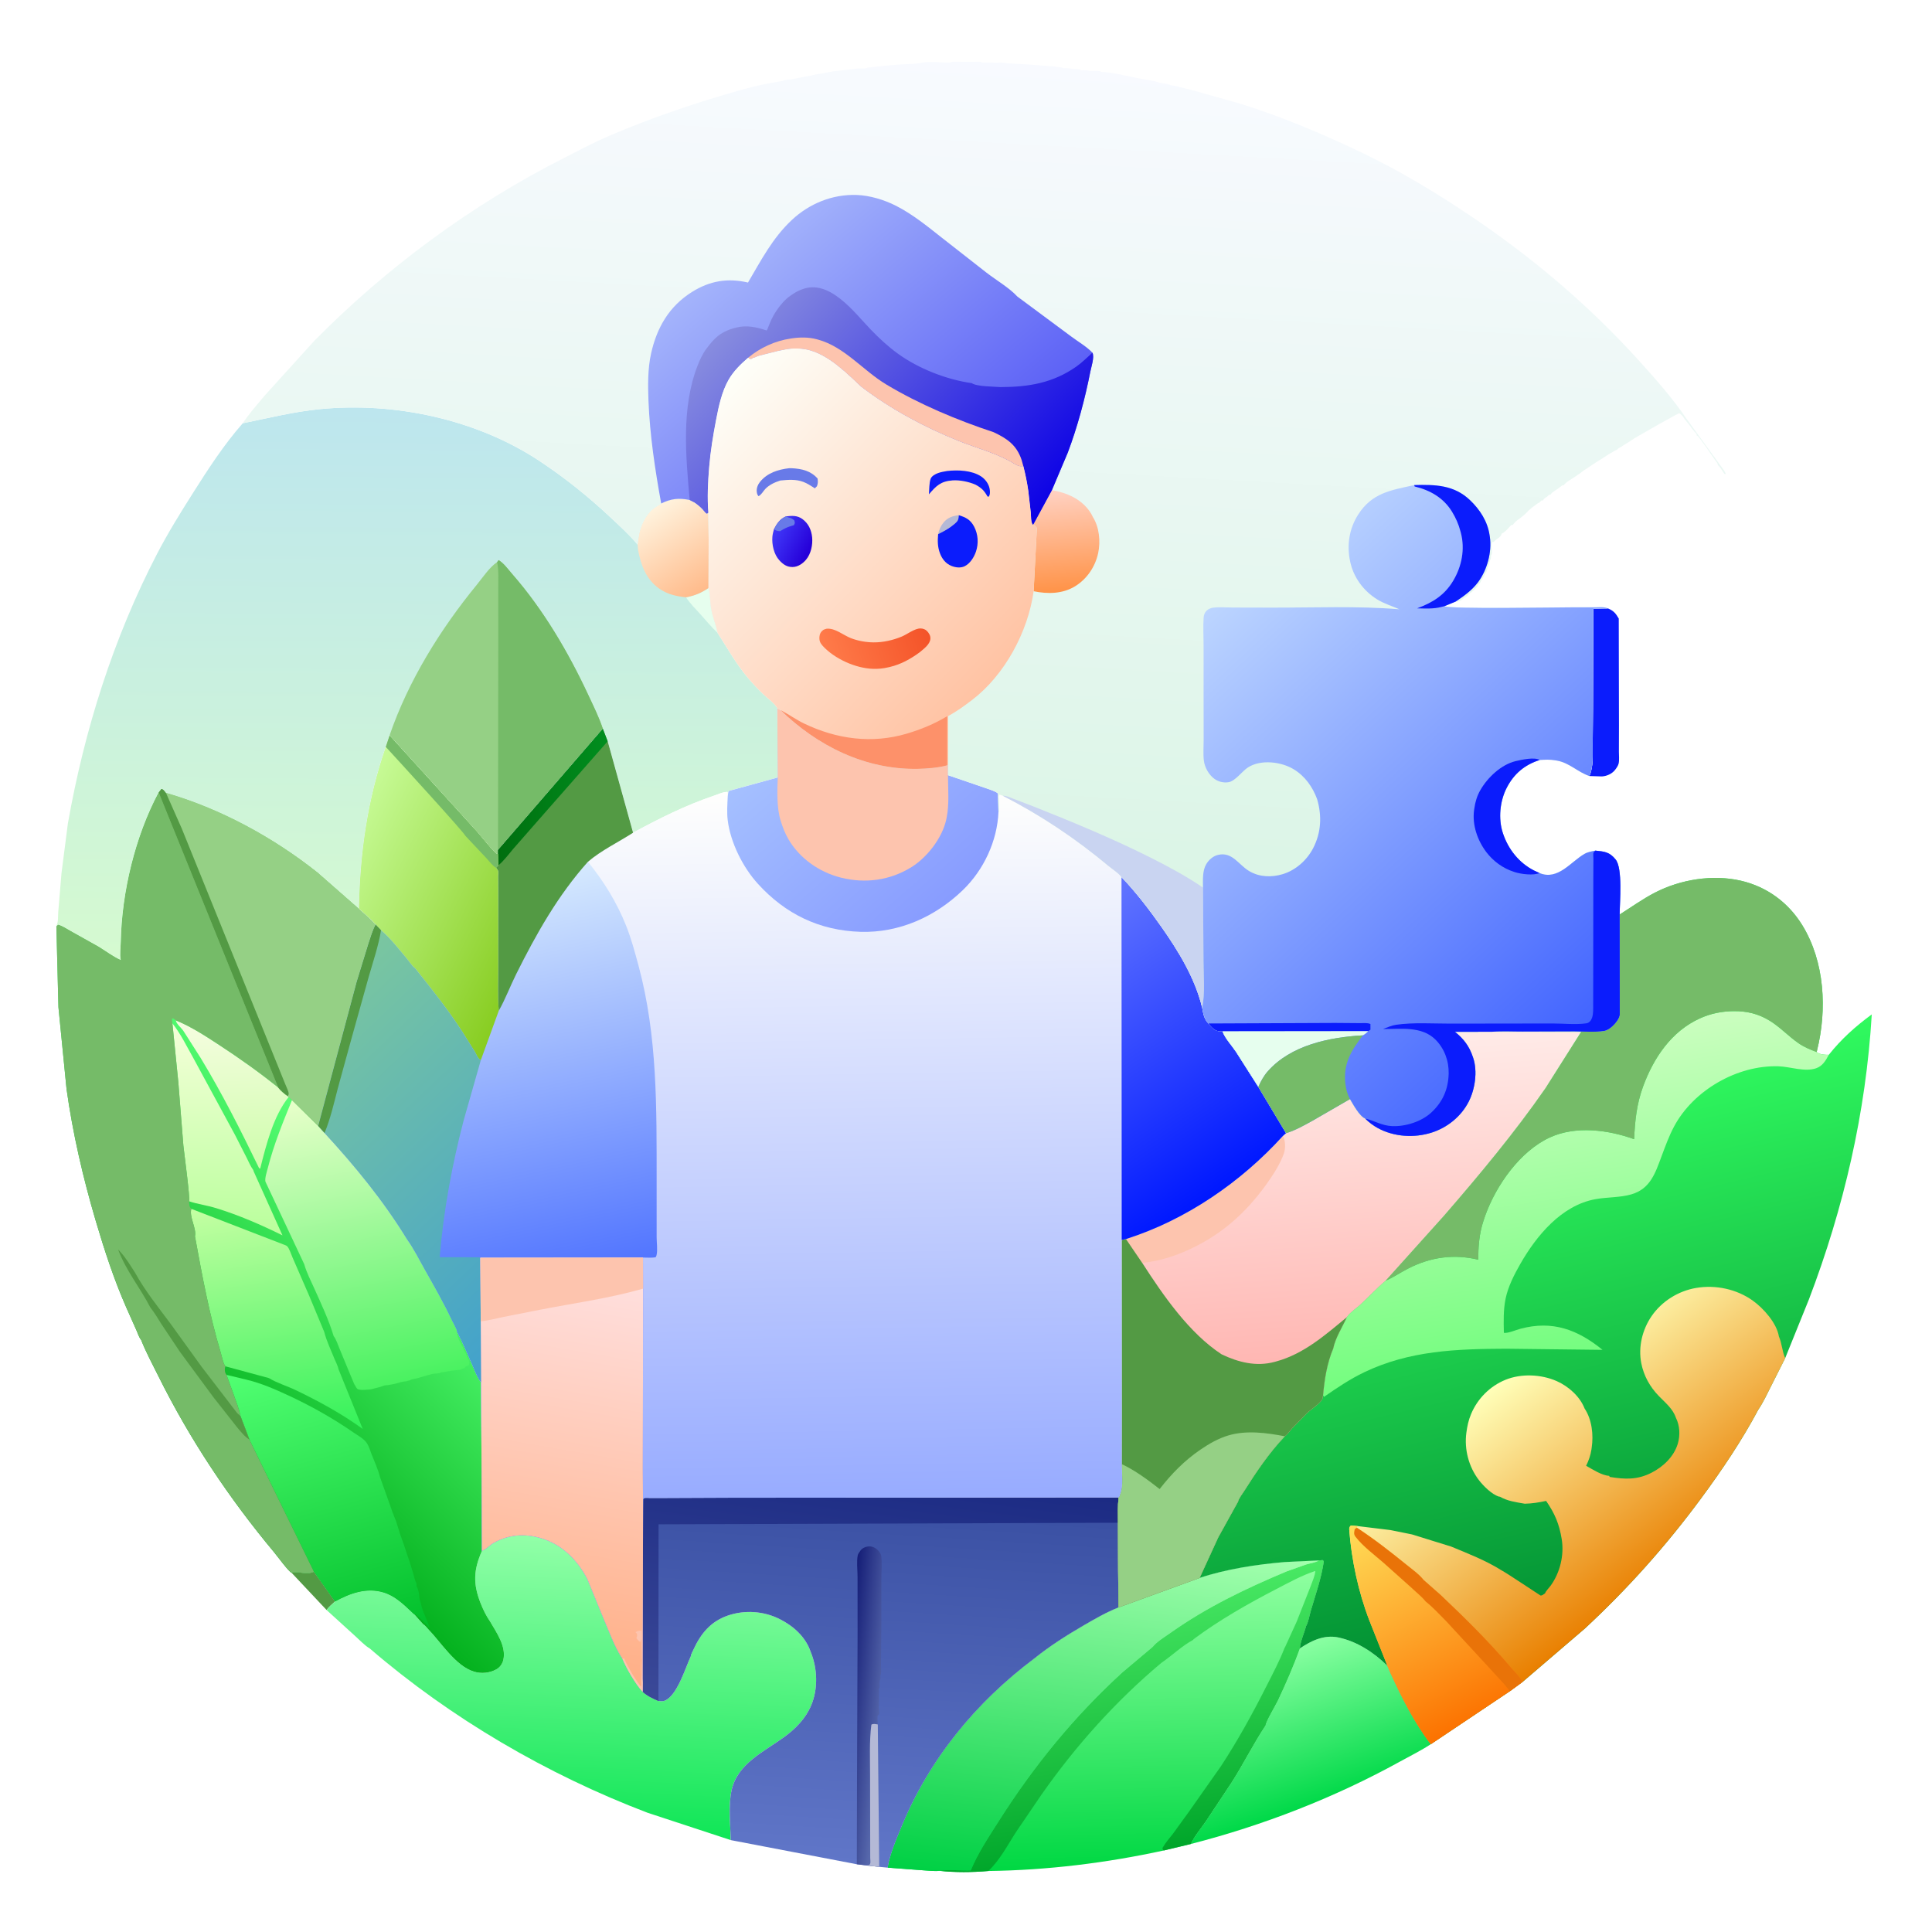
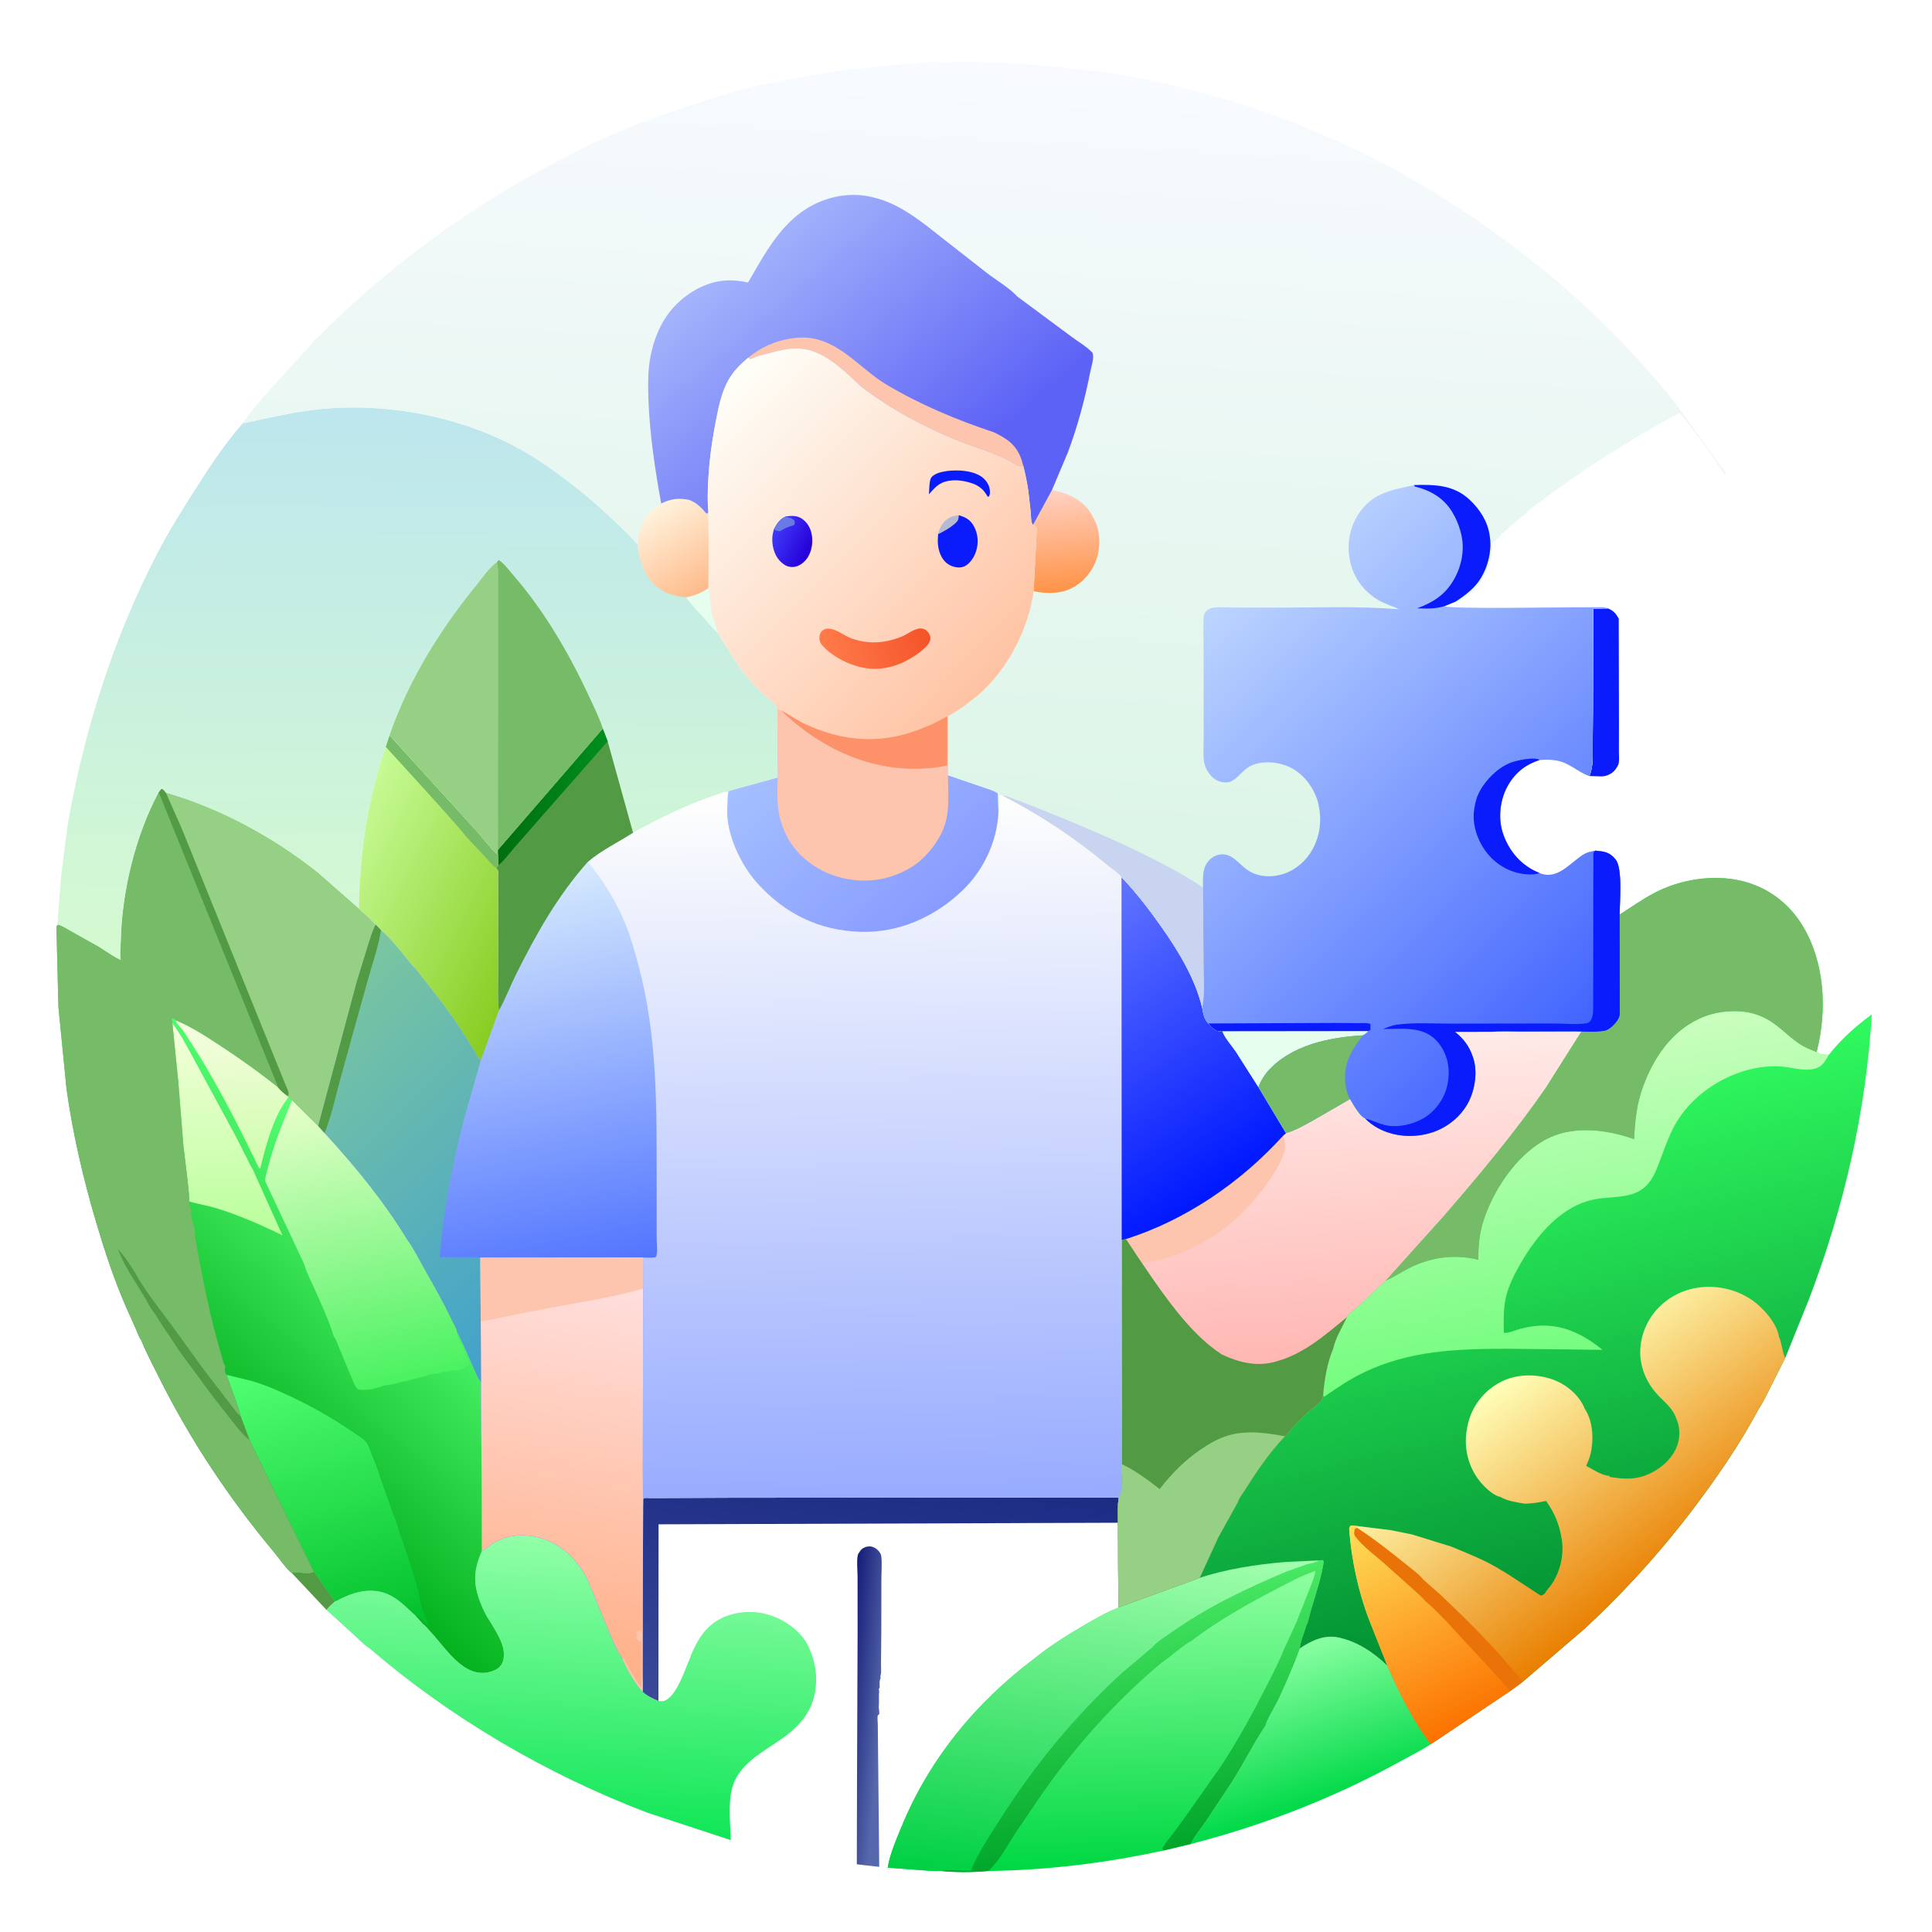
<svg xmlns="http://www.w3.org/2000/svg" version="1.1" style="display: block;" viewBox="0 0 2048 2048" width="1024" height="1024">
  <defs>
    <linearGradient id="Gradient1" gradientUnits="userSpaceOnUse" x1="1393.35" y1="1913.26" x2="1341.46" y2="1755.22">
      <stop class="stop0" offset="0" stop-opacity="1" stop-color="rgb(0,217,72)" />
      <stop class="stop1" offset="1" stop-opacity="1" stop-color="rgb(138,255,162)" />
    </linearGradient>
    <linearGradient id="Gradient2" gradientUnits="userSpaceOnUse" x1="595.475" y1="1940.31" x2="610.861" y2="1629.67">
      <stop class="stop0" offset="0" stop-opacity="1" stop-color="rgb(16,230,87)" />
      <stop class="stop1" offset="1" stop-opacity="1" stop-color="rgb(146,255,168)" />
    </linearGradient>
    <linearGradient id="Gradient3" gradientUnits="userSpaceOnUse" x1="1223.83" y1="1978.8" x2="1217.18" y2="1669.76">
      <stop class="stop0" offset="0" stop-opacity="1" stop-color="rgb(0,216,67)" />
      <stop class="stop1" offset="1" stop-opacity="1" stop-color="rgb(143,255,160)" />
    </linearGradient>
    <linearGradient id="Gradient4" gradientUnits="userSpaceOnUse" x1="1218.82" y1="1962.57" x2="1181.32" y2="1682.92">
      <stop class="stop0" offset="0" stop-opacity="1" stop-color="rgb(0,166,42)" />
      <stop class="stop1" offset="1" stop-opacity="1" stop-color="rgb(73,233,100)" />
    </linearGradient>
    <linearGradient id="Gradient5" gradientUnits="userSpaceOnUse" x1="1146.31" y1="2003.37" x2="1190.57" y2="1629.67">
      <stop class="stop0" offset="0" stop-opacity="1" stop-color="rgb(0,208,68)" />
      <stop class="stop1" offset="1" stop-opacity="1" stop-color="rgb(163,255,174)" />
    </linearGradient>
    <linearGradient id="Gradient6" gradientUnits="userSpaceOnUse" x1="945.127" y1="1601.15" x2="921.611" y2="1976.22">
      <stop class="stop0" offset="0" stop-opacity="1" stop-color="rgb(59,81,164)" />
      <stop class="stop1" offset="1" stop-opacity="1" stop-color="rgb(96,118,200)" />
    </linearGradient>
    <linearGradient id="Gradient7" gradientUnits="userSpaceOnUse" x1="895.355" y1="1805.7" x2="935.38" y2="1809.44">
      <stop class="stop0" offset="0" stop-opacity="1" stop-color="rgb(22,31,120)" />
      <stop class="stop1" offset="1" stop-opacity="1" stop-color="rgb(86,103,171)" />
    </linearGradient>
    <linearGradient id="Gradient8" gradientUnits="userSpaceOnUse" x1="938.548" y1="1557.76" x2="904.135" y2="1825.96">
      <stop class="stop0" offset="0" stop-opacity="1" stop-color="rgb(28,43,132)" />
      <stop class="stop1" offset="1" stop-opacity="1" stop-color="rgb(59,73,152)" />
    </linearGradient>
    <linearGradient id="Gradient9" gradientUnits="userSpaceOnUse" x1="247.746" y1="1536.36" x2="461.686" y2="1310.41">
      <stop class="stop0" offset="0" stop-opacity="1" stop-color="rgb(4,177,30)" />
      <stop class="stop1" offset="1" stop-opacity="1" stop-color="rgb(87,255,117)" />
    </linearGradient>
    <linearGradient id="Gradient10" gradientUnits="userSpaceOnUse" x1="250.894" y1="1233.72" x2="246.262" y2="1085.34">
      <stop class="stop0" offset="0" stop-opacity="1" stop-color="rgb(207,253,173)" />
      <stop class="stop1" offset="1" stop-opacity="1" stop-color="rgb(245,253,223)" />
    </linearGradient>
    <linearGradient id="Gradient11" gradientUnits="userSpaceOnUse" x1="238.44" y1="1304.17" x2="241.56" y2="1091.83">
      <stop class="stop0" offset="0" stop-opacity="1" stop-color="rgb(186,255,157)" />
      <stop class="stop1" offset="1" stop-opacity="1" stop-color="rgb(244,255,216)" />
    </linearGradient>
    <linearGradient id="Gradient12" gradientUnits="userSpaceOnUse" x1="310.359" y1="1522.48" x2="273.641" y2="1271.52">
      <stop class="stop0" offset="0" stop-opacity="1" stop-color="rgb(53,242,90)" />
      <stop class="stop1" offset="1" stop-opacity="1" stop-color="rgb(197,255,163)" />
    </linearGradient>
    <linearGradient id="Gradient13" gradientUnits="userSpaceOnUse" x1="389.113" y1="1742.95" x2="306.633" y2="1440.12">
      <stop class="stop0" offset="0" stop-opacity="1" stop-color="rgb(0,191,42)" />
      <stop class="stop1" offset="1" stop-opacity="1" stop-color="rgb(81,255,114)" />
    </linearGradient>
    <linearGradient id="Gradient14" gradientUnits="userSpaceOnUse" x1="412.525" y1="1468.64" x2="352.561" y2="1158.58">
      <stop class="stop0" offset="0" stop-opacity="1" stop-color="rgb(73,242,96)" />
      <stop class="stop1" offset="1" stop-opacity="1" stop-color="rgb(232,255,202)" />
    </linearGradient>
    <linearGradient id="Gradient15" gradientUnits="userSpaceOnUse" x1="441.156" y1="1015.24" x2="445.256" y2="433.488">
      <stop class="stop0" offset="0" stop-opacity="1" stop-color="rgb(213,250,208)" />
      <stop class="stop1" offset="1" stop-opacity="1" stop-color="rgb(189,230,238)" />
    </linearGradient>
    <linearGradient id="Gradient16" gradientUnits="userSpaceOnUse" x1="748.866" y1="623.843" x2="693.094" y2="537.885">
      <stop class="stop0" offset="0" stop-opacity="1" stop-color="rgb(255,187,139)" />
      <stop class="stop1" offset="1" stop-opacity="1" stop-color="rgb(255,243,222)" />
    </linearGradient>
    <linearGradient id="Gradient17" gradientUnits="userSpaceOnUse" x1="1707.42" y1="1706.73" x2="1579.34" y2="1173.48">
      <stop class="stop0" offset="0" stop-opacity="1" stop-color="rgb(2,144,51)" />
      <stop class="stop1" offset="1" stop-opacity="1" stop-color="rgb(48,250,95)" />
    </linearGradient>
    <linearGradient id="Gradient18" gradientUnits="userSpaceOnUse" x1="1691.34" y1="1436.2" x2="1640.32" y2="1100.36">
      <stop class="stop0" offset="0" stop-opacity="1" stop-color="rgb(116,253,127)" />
      <stop class="stop1" offset="1" stop-opacity="1" stop-color="rgb(203,254,191)" />
    </linearGradient>
    <linearGradient id="Gradient19" gradientUnits="userSpaceOnUse" x1="1773.02" y1="1663.41" x2="1612.08" y2="1447.13">
      <stop class="stop0" offset="0" stop-opacity="1" stop-color="rgb(233,127,0)" />
      <stop class="stop1" offset="1" stop-opacity="1" stop-color="rgb(255,255,185)" />
    </linearGradient>
    <linearGradient id="Gradient20" gradientUnits="userSpaceOnUse" x1="1558.26" y1="1827.29" x2="1450.53" y2="1607.43">
      <stop class="stop0" offset="0" stop-opacity="1" stop-color="rgb(252,114,0)" />
      <stop class="stop1" offset="1" stop-opacity="1" stop-color="rgb(255,222,89)" />
    </linearGradient>
    <linearGradient id="Gradient21" gradientUnits="userSpaceOnUse" x1="1459.54" y1="1434.1" x2="1434.3" y2="1103.61">
      <stop class="stop0" offset="0" stop-opacity="1" stop-color="rgb(255,183,179)" />
      <stop class="stop1" offset="1" stop-opacity="1" stop-color="rgb(255,235,232)" />
    </linearGradient>
    <linearGradient id="Gradient22" gradientUnits="userSpaceOnUse" x1="917.055" y1="1593.11" x2="904.587" y2="836.765">
      <stop class="stop0" offset="0" stop-opacity="1" stop-color="rgb(151,171,255)" />
      <stop class="stop1" offset="1" stop-opacity="1" stop-color="rgb(255,255,253)" />
    </linearGradient>
    <linearGradient id="Gradient23" gradientUnits="userSpaceOnUse" x1="1288.12" y1="1262.97" x2="1106.03" y2="992.123">
      <stop class="stop0" offset="0" stop-opacity="1" stop-color="rgb(0,24,255)" />
      <stop class="stop1" offset="1" stop-opacity="1" stop-color="rgb(96,116,255)" />
    </linearGradient>
    <linearGradient id="Gradient24" gradientUnits="userSpaceOnUse" x1="994.908" y1="962.91" x2="838.07" y2="783.112">
      <stop class="stop0" offset="0" stop-opacity="1" stop-color="rgb(136,156,255)" />
      <stop class="stop1" offset="1" stop-opacity="1" stop-color="rgb(165,192,255)" />
    </linearGradient>
    <linearGradient id="Gradient25" gradientUnits="userSpaceOnUse" x1="608.907" y1="1350.55" x2="519.458" y2="935.305">
      <stop class="stop0" offset="0" stop-opacity="1" stop-color="rgb(82,117,255)" />
      <stop class="stop1" offset="1" stop-opacity="1" stop-color="rgb(214,234,254)" />
    </linearGradient>
    <linearGradient id="Gradient26" gradientUnits="userSpaceOnUse" x1="524.355" y1="848.714" x2="645.389" y2="839.068">
      <stop class="stop0" offset="0" stop-opacity="1" stop-color="rgb(0,111,15)" />
      <stop class="stop1" offset="1" stop-opacity="1" stop-color="rgb(0,141,30)" />
    </linearGradient>
    <linearGradient id="Gradient27" gradientUnits="userSpaceOnUse" x1="564.448" y1="1010.37" x2="352.357" y2="905.035">
      <stop class="stop0" offset="0" stop-opacity="1" stop-color="rgb(136,205,33)" />
      <stop class="stop1" offset="1" stop-opacity="1" stop-color="rgb(199,251,151)" />
    </linearGradient>
    <linearGradient id="Gradient28" gradientUnits="userSpaceOnUse" x1="315.625" y1="1075.45" x2="595.627" y2="1368.31">
      <stop class="stop0" offset="0" stop-opacity="1" stop-color="rgb(122,198,160)" />
      <stop class="stop1" offset="1" stop-opacity="1" stop-color="rgb(67,162,203)" />
    </linearGradient>
    <linearGradient id="Gradient29" gradientUnits="userSpaceOnUse" x1="565.315" y1="1767.49" x2="635.158" y2="1360.48">
      <stop class="stop0" offset="0" stop-opacity="1" stop-color="rgb(255,175,134)" />
      <stop class="stop1" offset="1" stop-opacity="1" stop-color="rgb(255,222,220)" />
    </linearGradient>
    <linearGradient id="Gradient30" gradientUnits="userSpaceOnUse" x1="992.776" y1="921.462" x2="1040.29" y2="64.574">
      <stop class="stop0" offset="0" stop-opacity="1" stop-color="rgb(219,245,230)" />
      <stop class="stop1" offset="1" stop-opacity="1" stop-color="rgb(248,250,255)" />
    </linearGradient>
    <linearGradient id="Gradient31" gradientUnits="userSpaceOnUse" x1="1132.83" y1="626.186" x2="1122.88" y2="518.273">
      <stop class="stop0" offset="0" stop-opacity="1" stop-color="rgb(255,147,72)" />
      <stop class="stop1" offset="1" stop-opacity="1" stop-color="rgb(255,210,196)" />
    </linearGradient>
    <linearGradient id="Gradient32" gradientUnits="userSpaceOnUse" x1="986.45" y1="519.883" x2="774.97" y2="271.838">
      <stop class="stop0" offset="0" stop-opacity="1" stop-color="rgb(93,98,246)" />
      <stop class="stop1" offset="1" stop-opacity="1" stop-color="rgb(164,180,251)" />
    </linearGradient>
    <linearGradient id="Gradient33" gradientUnits="userSpaceOnUse" x1="799.441" y1="313.971" x2="1075.41" y2="575.662">
      <stop class="stop0" offset="0" stop-opacity="1" stop-color="rgb(136,141,223)" />
      <stop class="stop1" offset="1" stop-opacity="1" stop-color="rgb(11,0,229)" />
    </linearGradient>
    <linearGradient id="Gradient34" gradientUnits="userSpaceOnUse" x1="1074.19" y1="736.852" x2="748.249" y2="424.088">
      <stop class="stop0" offset="0" stop-opacity="1" stop-color="rgb(255,191,158)" />
      <stop class="stop1" offset="1" stop-opacity="1" stop-color="rgb(254,255,249)" />
    </linearGradient>
    <linearGradient id="Gradient35" gradientUnits="userSpaceOnUse" x1="857.299" y1="582.67" x2="821.026" y2="563.95">
      <stop class="stop0" offset="0" stop-opacity="1" stop-color="rgb(38,0,217)" />
      <stop class="stop1" offset="1" stop-opacity="1" stop-color="rgb(64,56,248)" />
    </linearGradient>
    <linearGradient id="Gradient36" gradientUnits="userSpaceOnUse" x1="980.423" y1="663.756" x2="876.033" y2="696.965">
      <stop class="stop0" offset="0" stop-opacity="1" stop-color="rgb(244,84,41)" />
      <stop class="stop1" offset="1" stop-opacity="1" stop-color="rgb(255,123,74)" />
    </linearGradient>
    <linearGradient id="Gradient37" gradientUnits="userSpaceOnUse" x1="1690.55" y1="1076.86" x2="1283.5" y2="642.721">
      <stop class="stop0" offset="0" stop-opacity="1" stop-color="rgb(67,101,255)" />
      <stop class="stop1" offset="1" stop-opacity="1" stop-color="rgb(188,213,255)" />
    </linearGradient>
  </defs>
  <path transform="translate(0,0)" fill="rgb(255,255,255)" d="M -0 -0 L 2048 0 L 2048 2048 L -0 2048 L -0 -0 z" />
  <path transform="translate(0,0)" fill="rgb(83,154,68)" d="M 332.746 1666.03 L 355.165 1697.64 C 352.115 1700.47 348.593 1703.27 346.178 1706.67 L 309.076 1667.22 L 311.019 1666.94 C 318.077 1665.88 326.42 1669.47 332.746 1666.03 z" />
  <path transform="translate(0,0)" fill="rgb(11,28,252)" d="M 1704.44 644.919 C 1710.53 647.456 1712.57 649.985 1715.95 655.673 L 1716.17 768.643 L 1716.1 796.936 C 1716.08 800.69 1716.64 805.881 1715.82 809.449 C 1715.3 811.728 1713.19 814.72 1711.72 816.5 C 1708.49 820.425 1703.02 822.794 1698 823.049 L 1684.85 822.625 C 1689.3 812.294 1688.2 800.229 1688.32 789.149 L 1688.61 750.959 L 1688.9 645.251 L 1704.44 644.919 z" />
  <path transform="translate(0,0)" fill="url(#Gradient1)" d="M 1377.85 1747.42 C 1390.08 1739.22 1403.61 1732.62 1418.73 1735.79 C 1438.5 1739.94 1456.37 1751.74 1470.65 1765.77 L 1474.13 1773.85 C 1485.83 1799.43 1499.47 1826.51 1516.68 1848.93 C 1506.22 1855.79 1494.95 1861.31 1484.01 1867.35 C 1414.59 1905.65 1339.11 1934.99 1262.35 1954.7 C 1265.92 1946.52 1272.81 1938.53 1277.89 1931.13 L 1305.45 1889.55 C 1318.11 1869.78 1328.59 1848.4 1341.57 1828.96 C 1341.68 1825.15 1352.28 1807.55 1354.78 1802.23 C 1363.1 1784.48 1371.28 1765.87 1377.85 1747.42 z" />
  <path transform="translate(0,0)" fill="url(#Gradient2)" d="M 510.916 1643.91 L 512.04 1643.45 C 516.095 1641.46 519.255 1637.77 523.263 1635.52 C 539.176 1626.61 556.041 1625.4 573.409 1630.5 C 595.683 1637.03 611.827 1653.42 622.487 1673.56 L 639.436 1714.88 C 645.675 1729.09 651.031 1745.13 659.689 1758.05 C 664.652 1769.49 672.968 1784.01 681.168 1793.33 C 686.002 1797.79 691.973 1800.55 697.971 1803.11 C 699.949 1803.32 702.318 1803.64 704.226 1802.96 C 717.779 1798.08 726.607 1767.64 732.327 1755.61 C 732.123 1754.43 734.304 1750.36 734.928 1749 C 742.784 1731.84 753.247 1718.86 771.5 1712.58 C 789.594 1706.35 809.728 1707.8 826.733 1716.42 C 841.261 1723.79 854.163 1735.4 859.395 1751.2 C 866.615 1768.61 867.302 1790.12 859.964 1807.59 C 853.954 1821.89 843.234 1832.67 830.822 1841.65 C 809.842 1856.82 781.866 1869.58 775.589 1897.37 C 771.874 1913.81 774.24 1933.74 774.658 1950.6 L 686.317 1921.55 C 580.22 1881.15 478.044 1821.6 391.972 1747.45 C 386.894 1744.56 381.228 1738.52 376.79 1734.53 L 346.178 1706.67 C 348.593 1703.27 352.115 1700.47 355.165 1697.64 C 370.913 1688.93 388.485 1682.55 406.581 1688.04 C 418.828 1691.76 427.702 1700.57 436.78 1709.09 C 437.295 1709.58 438.882 1711.19 439.065 1711.14 L 448.683 1721.91 C 450.071 1722.28 452.823 1725.88 454.025 1727.12 C 467.681 1741.2 482.822 1765.82 502.173 1771.93 C 510.139 1774.45 518.982 1773.58 526.304 1769.5 C 529.978 1767.45 532.659 1763.58 533.579 1759.49 C 536.82 1745.09 526.283 1730.52 519.43 1718.71 C 515.346 1712.93 512.01 1705.91 509.415 1699.34 C 501.277 1678.72 502 1664.08 510.916 1643.91 z" />
  <path transform="translate(0,0)" fill="url(#Gradient3)" d="M 1398.07 1654.13 L 1402 1653.78 L 1403.27 1655 C 1400.85 1672.4 1394.4 1690.68 1389.43 1707.61 C 1388.11 1712.1 1386.83 1719.9 1384.45 1723.73 C 1382.52 1731.32 1378.39 1739.73 1377.85 1747.42 C 1371.28 1765.87 1363.1 1784.48 1354.78 1802.23 C 1352.28 1807.55 1341.68 1825.15 1341.57 1828.96 C 1328.59 1848.4 1318.11 1869.78 1305.45 1889.55 L 1277.89 1931.13 C 1272.81 1938.53 1265.92 1946.52 1262.35 1954.7 L 1233.68 1961.57 C 1172.92 1974.81 1109.88 1982.56 1047.65 1983.34 C 1031.04 1984.78 1012.24 1984.98 995.707 1983.13 C 991.271 1983.77 985.52 1982.96 980.978 1982.76 L 940.986 1979.79 C 943.346 1965.25 950.228 1949.57 955.847 1935.94 C 985.407 1864.22 1034.79 1804.28 1096.62 1757.9 C 1112.74 1744.9 1130.22 1733.81 1148.08 1723.39 C 1160.17 1716.34 1172.61 1709.15 1185.62 1703.96 L 1271.66 1672.67 C 1300.12 1663.16 1331.96 1658.42 1361.82 1655.84 L 1398.07 1654.13 z" />
  <path transform="translate(0,0)" fill="url(#Gradient4)" d="M 1398.07 1654.13 L 1402 1653.78 L 1403.27 1655 C 1400.85 1672.4 1394.4 1690.68 1389.43 1707.61 C 1388.11 1712.1 1386.83 1719.9 1384.45 1723.73 C 1382.52 1731.32 1378.39 1739.73 1377.85 1747.42 C 1371.28 1765.87 1363.1 1784.48 1354.78 1802.23 C 1352.28 1807.55 1341.68 1825.15 1341.57 1828.96 C 1328.59 1848.4 1318.11 1869.78 1305.45 1889.55 L 1277.89 1931.13 C 1272.81 1938.53 1265.92 1946.52 1262.35 1954.7 L 1233.68 1961.57 L 1232.6 1960.66 C 1232.21 1958.53 1232.01 1959.46 1233.05 1957.66 C 1235.89 1952.72 1240.08 1948.19 1243.53 1943.65 L 1259.95 1921 L 1294.27 1872.24 C 1311.95 1845.24 1327.42 1817.15 1341.99 1788.39 C 1348.83 1774.89 1356.2 1761.1 1361.61 1746.99 C 1361.93 1746.8 1363.45 1743.28 1363.75 1742.65 L 1374.56 1718.97 L 1389.67 1680.61 C 1391.4 1675.87 1393.92 1670.31 1394.29 1665.28 C 1380.21 1669.86 1366.37 1677.52 1353.23 1684.33 C 1322.65 1700.18 1292.83 1717.09 1265.14 1737.69 L 1264.88 1738.24 C 1252.67 1744.87 1242.47 1754.96 1231.01 1762.77 C 1182.76 1803.2 1139.88 1851.09 1103.85 1902.63 L 1077.44 1941.43 C 1068.28 1955.46 1060.01 1971.83 1047.65 1983.34 C 1031.04 1984.78 1012.24 1984.98 995.707 1983.13 C 1006.07 1981.54 1018.3 1983.07 1029 1982.74 C 1036.46 1964.57 1048 1947.35 1058.5 1930.8 C 1095.68 1872.21 1138.63 1819.46 1189.92 1772.66 L 1221.84 1745.8 C 1226.37 1740.12 1234.71 1735.17 1240.71 1730.92 C 1279.29 1703.61 1320.44 1683.94 1363.87 1665.73 L 1384.46 1658.43 C 1388.99 1657.04 1394.02 1656.62 1398.07 1654.13 z" />
  <path transform="translate(0,0)" fill="url(#Gradient5)" d="M 1398.07 1654.13 C 1394.02 1656.62 1388.99 1657.04 1384.46 1658.43 L 1363.87 1665.73 C 1320.44 1683.94 1279.29 1703.61 1240.71 1730.92 C 1234.71 1735.17 1226.37 1740.12 1221.84 1745.8 L 1189.92 1772.66 C 1138.63 1819.46 1095.68 1872.21 1058.5 1930.8 C 1048 1947.35 1036.46 1964.57 1029 1982.74 C 1018.3 1983.07 1006.07 1981.54 995.707 1983.13 C 991.271 1983.77 985.52 1982.96 980.978 1982.76 L 940.986 1979.79 C 943.346 1965.25 950.228 1949.57 955.847 1935.94 C 985.407 1864.22 1034.79 1804.28 1096.62 1757.9 C 1112.74 1744.9 1130.22 1733.81 1148.08 1723.39 C 1160.17 1716.34 1172.61 1709.15 1185.62 1703.96 L 1271.66 1672.67 C 1300.12 1663.16 1331.96 1658.42 1361.82 1655.84 L 1398.07 1654.13 z" />
-   <path transform="translate(0,0)" fill="url(#Gradient6)" d="M 681.662 1599.5 L 681.806 1589 C 682.204 1588.68 682.512 1588.19 683 1588.04 C 684.337 1587.63 687.965 1588.02 689.489 1588.02 L 703.566 1587.98 L 776.833 1587.67 L 1185.76 1587.37 C 1184.71 1596.22 1185.08 1605.27 1185.13 1614.17 L 1185.27 1663.81 L 1185.62 1703.96 C 1172.61 1709.15 1160.17 1716.34 1148.08 1723.39 C 1130.22 1733.81 1112.74 1744.9 1096.62 1757.9 C 1034.79 1804.28 985.407 1864.22 955.847 1935.94 C 950.228 1949.57 943.346 1965.25 940.986 1979.79 L 932.016 1978.93 L 919.222 1977.54 L 908.265 1976.19 L 774.658 1950.6 C 774.24 1933.74 771.874 1913.81 775.589 1897.37 C 781.866 1869.58 809.842 1856.82 830.822 1841.65 C 843.234 1832.67 853.954 1821.89 859.964 1807.59 C 867.302 1790.12 866.615 1768.61 859.395 1751.2 C 854.163 1735.4 841.261 1723.79 826.733 1716.42 C 809.728 1707.8 789.594 1706.35 771.5 1712.58 C 753.247 1718.86 742.784 1731.84 734.928 1749 C 734.304 1750.36 732.123 1754.43 732.327 1755.61 C 726.607 1767.64 717.779 1798.08 704.226 1802.96 C 702.318 1803.64 699.949 1803.32 697.971 1803.11 C 691.973 1800.55 686.002 1797.79 681.168 1793.33 L 681.246 1783.3 L 681.662 1599.5 z" />
  <path transform="translate(0,0)" fill="url(#Gradient7)" d="M 908.265 1976.19 L 908.477 1889.8 L 909.097 1730.3 L 909.048 1671.27 C 909.045 1664.46 907.896 1655.04 909.286 1648.5 C 909.565 1647.18 911.447 1644.57 912.283 1643.5 C 914.437 1640.74 918.071 1639.35 921.5 1639.24 C 925.027 1639.13 928.849 1641.22 931.131 1643.83 C 932.493 1645.4 933.925 1647.4 934.176 1649.5 C 935.125 1657.43 934.292 1666.53 934.295 1674.56 L 934.239 1728.38 L 933.897 1763.7 C 933.837 1767.04 934.447 1772.34 933.583 1775.5 C 933.091 1777.3 933.141 1777.15 933.522 1779 C 931.898 1781.53 932.527 1785.93 932.51 1789 L 931.51 1790.5 C 931.87 1791.67 932.045 1792.42 931.923 1793.66 C 931.447 1798.52 931.969 1803.21 931.632 1808.03 C 931.508 1809.8 931.448 1809.08 931.602 1810.66 C 931.726 1811.93 932.413 1815.96 932 1817 C 931.739 1817.65 930.804 1817.86 930.51 1818.5 C 929.827 1819.99 930.509 1826.03 930.509 1827.99 L 932.016 1978.93 L 919.222 1977.54 L 908.265 1976.19 z" />
-   <path transform="translate(0,0)" fill="rgb(180,185,214)" d="M 930.509 1827.99 L 932.016 1978.93 L 919.222 1977.54 L 921.076 1977.16 C 923.49 1976.05 922.504 1971.86 922.472 1969.51 L 922.322 1882.68 C 922.372 1864.78 921.39 1845.95 923.69 1828.19 C 925.894 1826.93 928.128 1827.63 930.509 1827.99 z" />
  <path transform="translate(0,0)" fill="url(#Gradient8)" d="M 681.662 1599.5 L 681.806 1589 C 682.204 1588.68 682.512 1588.19 683 1588.04 C 684.337 1587.63 687.965 1588.02 689.489 1588.02 L 703.566 1587.98 L 776.833 1587.67 L 1185.76 1587.37 C 1184.71 1596.22 1185.08 1605.27 1185.13 1614.17 L 698.105 1615.84 L 697.971 1803.11 C 691.973 1800.55 686.002 1797.79 681.168 1793.33 L 681.246 1783.3 L 681.662 1599.5 z" />
  <path transform="translate(0,0)" fill="url(#Gradient9)" d="M 168.145 839.912 L 171.045 836.193 C 173.565 836.663 174.264 838.402 175.852 840.32 C 233.445 856.809 289.795 887.549 336.627 924.742 L 380.486 963.216 C 386.542 968.637 392.881 973.93 398.186 980.101 C 394.743 986.456 392.736 993.746 390.447 1000.59 L 378.042 1041 L 337.332 1193.57 L 344.054 1200.98 C 376.449 1236.18 406.533 1272.82 431.578 1313.72 C 438.791 1323.76 444.427 1335.2 450.51 1345.97 C 460.511 1363.66 470.617 1381.26 479.234 1399.69 C 480.682 1402.78 484.451 1408.85 484.625 1411.87 C 490.432 1422.96 495.277 1434.48 500.328 1445.93 C 503.138 1452.29 505.764 1459.84 510.006 1465.37 L 510.916 1643.91 C 502 1664.08 501.277 1678.72 509.415 1699.34 C 512.01 1705.91 515.346 1712.93 519.43 1718.71 C 526.283 1730.52 536.82 1745.09 533.579 1759.49 C 532.659 1763.58 529.978 1767.45 526.304 1769.5 C 518.982 1773.58 510.139 1774.45 502.173 1771.93 C 482.822 1765.82 467.681 1741.2 454.025 1727.12 C 452.823 1725.88 450.071 1722.28 448.683 1721.91 L 439.065 1711.14 C 438.882 1711.19 437.295 1709.58 436.78 1709.09 C 427.702 1700.57 418.828 1691.76 406.581 1688.04 C 388.485 1682.55 370.913 1688.93 355.165 1697.64 L 332.746 1666.03 C 326.42 1669.47 318.077 1665.88 311.019 1666.94 L 309.076 1667.22 C 305.722 1665.66 293.886 1649.43 290.583 1645.47 C 242.65 1588.06 201.233 1525.83 167.932 1458.81 C 161.619 1446.1 154.829 1433.57 149.606 1420.36 C 147.362 1417.7 146.078 1413.39 144.665 1410.19 L 133.692 1385.56 C 120.823 1356.29 110.66 1325.15 101.602 1294.5 C 88.088 1248.77 77.091 1201.5 70.519 1154.23 L 61.946 1067.7 L 59.755 981.938 L 61.5 980.1 C 66.213 981.258 70.972 984.654 75.24 986.975 L 104.371 1003.28 C 112.163 1008.01 119.706 1013.85 128.01 1017.58 C 126.718 1012.49 127.922 1003.8 128.028 998.396 C 129.06 945.778 143.316 886.38 168.145 839.912 z" />
  <path transform="translate(0,0)" fill="url(#Gradient10)" d="M 186.419 1081.62 C 203.041 1088.47 217.854 1098.22 232.837 1108.03 C 254.217 1122.02 274.965 1136.74 294.878 1152.77 C 297.938 1156.57 301.171 1159.15 305.071 1161.98 L 306.104 1162.73 C 289.757 1182.98 282.047 1214.05 275.797 1238.87 L 274.549 1238.11 C 255.255 1198.32 235.654 1159.37 212.717 1121.5 L 194.23 1092.52 C 192.04 1089.39 186.842 1085.3 186.419 1081.62 z" />
  <path transform="translate(0,0)" fill="url(#Gradient11)" d="M 182.772 1084.82 C 191.798 1096.23 197.61 1108.67 204.728 1121.19 L 249.019 1202.85 L 261.414 1227.17 C 263.539 1231.35 265.576 1236.42 268.393 1240.14 L 269.017 1241.98 L 299.44 1309.53 C 276.666 1298.29 253.432 1288.18 229.142 1280.69 C 219.751 1277.8 209.642 1276.47 200.444 1273.44 C 201.695 1270.25 195.083 1221.46 194.371 1214.32 L 189.047 1147.3 L 182.772 1084.82 z" />
-   <path transform="translate(0,0)" fill="url(#Gradient12)" d="M 202.794 1281.41 L 301.716 1319.66 C 302.94 1320.14 303.614 1320.31 304.583 1321.29 C 306.699 1323.43 308.8 1330.13 310.092 1333 L 327.747 1373.56 L 343.699 1411.87 C 346.11 1421.49 350.965 1431.46 354.673 1440.72 C 355.966 1443.95 358.209 1447.9 358.758 1451.23 L 384.534 1514.79 C 362.666 1498.82 337.871 1485.29 313.475 1473.59 C 304.531 1469.3 293.417 1465.96 285.077 1460.85 L 238.952 1448.36 C 236.676 1445.94 235.068 1437.48 234.026 1434 C 221.951 1393.66 214.237 1351.96 206.682 1310.59 C 208.484 1301.91 200.434 1290.31 202.794 1281.41 z" />
  <path transform="translate(0,0)" fill="url(#Gradient13)" d="M 240.092 1457.39 L 261.222 1462.5 C 276.367 1466.04 291.487 1472.64 305.588 1479.17 C 329.493 1490.25 352.499 1503.2 374.19 1518.15 C 378.984 1521.46 385.928 1525.13 389.064 1530.04 C 391.218 1533.42 392.421 1537.92 393.925 1541.64 C 396.947 1549.11 400.845 1557.91 402.788 1565.66 L 414.688 1599 C 415.592 1601.9 416.62 1604.79 417.877 1607.55 C 420.489 1613.3 422.118 1620.27 424.143 1626.34 L 427.144 1634.54 L 435.095 1658.28 L 437.598 1666.49 C 438.378 1668.84 438.724 1671.13 439.566 1673.5 L 440.037 1675.03 C 440.787 1677.42 440.141 1675.64 441.066 1677.5 C 441.754 1678.88 441.575 1680.01 441.51 1681.5 L 442.51 1683 L 443.005 1684.99 L 443.504 1686.46 C 444.793 1690.33 444.016 1693.78 445.51 1697.5 C 446.07 1698.9 445.957 1698.85 446.226 1700.18 C 447.747 1707.73 451.805 1714.75 454.156 1721.99 C 454.612 1723.4 454.99 1723.7 455.07 1725.25 C 450.146 1720.56 445.293 1713.93 439.065 1711.14 C 438.882 1711.19 437.295 1709.58 436.78 1709.09 C 427.702 1700.57 418.828 1691.76 406.581 1688.04 C 388.485 1682.55 370.913 1688.93 355.165 1697.64 L 332.746 1666.03 L 264.401 1526.08 L 254.833 1500.89 C 253.51 1493.23 250.009 1485.48 247.61 1478.05 L 240.092 1457.39 z" />
  <path transform="translate(0,0)" fill="url(#Gradient14)" d="M 309.537 1166.12 L 337.332 1193.57 L 344.054 1200.98 C 376.449 1236.18 406.533 1272.82 431.578 1313.72 C 438.791 1323.76 444.427 1335.2 450.51 1345.97 C 460.511 1363.66 470.617 1381.26 479.234 1399.69 C 480.682 1402.78 484.451 1408.85 484.625 1411.87 L 484.598 1413.82 C 484.637 1417.39 487.965 1423.16 489.51 1426.5 L 490.255 1427.45 C 491.245 1428.78 490.906 1428.12 491.223 1429.67 C 491.625 1431.64 492.609 1432.52 493.505 1434.25 L 494.51 1437 C 495.239 1439.02 495.053 1438.45 496.088 1440.45 C 497.065 1442.33 497.835 1444.01 497.288 1446.17 L 497.003 1447 C 494.532 1448.09 493.836 1448.14 492.183 1450.37 L 491.374 1450.54 C 489.75 1450.95 490.425 1450.81 488.698 1451.65 C 486.621 1452.65 486.903 1451.96 484.993 1452.24 C 480.524 1452.89 475.625 1453.33 471.234 1454.37 C 469.86 1454.7 470.755 1454.53 469.198 1454.6 C 467.591 1454.69 468.408 1454.58 466.898 1455.21 C 464.667 1456.15 460.742 1455.84 457.996 1456.51 C 450.97 1458.24 444.138 1460.85 437.054 1462.16 C 435.534 1462.45 435.079 1462.97 433.696 1463.43 L 432.012 1463.69 L 430.939 1464.2 L 429.776 1464.29 C 426.36 1464.59 422.795 1465.62 419.531 1466.66 C 417.282 1467.37 415.035 1467.45 412.759 1468.01 C 411.105 1468.43 411.876 1468.24 409.701 1468.39 C 407.891 1468.52 407.11 1468.67 405.5 1469.35 C 402.191 1470.73 398.397 1471.28 394.936 1472.35 C 393.008 1472.94 391.311 1472.99 389.334 1473.1 C 385.5 1473.31 382.758 1473.87 379.069 1472.51 C 377.709 1471.24 377.257 1470.31 376.401 1468.7 L 375.428 1467 L 370.863 1456.15 L 359.891 1429.59 C 358.139 1425.45 356.395 1419.79 353.66 1416.24 C 348.715 1399.62 340.382 1381.86 333.253 1366.01 C 329.524 1357.72 324.909 1348.82 322.503 1340.1 L 281.427 1252.73 C 280.4 1249.44 283.071 1241.39 283.975 1237.87 C 290.435 1212.75 299.748 1190.04 309.537 1166.12 z" />
  <path transform="translate(0,0)" fill="rgb(117,187,104)" d="M 168.145 839.912 L 171.045 836.193 C 173.565 836.663 174.264 838.402 175.852 840.32 C 233.445 856.809 289.795 887.549 336.627 924.742 L 380.486 963.216 C 386.542 968.637 392.881 973.93 398.186 980.101 C 394.743 986.456 392.736 993.746 390.447 1000.59 L 378.042 1041 L 337.332 1193.57 L 309.537 1166.12 L 306.104 1162.73 L 305.071 1161.98 C 301.171 1159.15 297.938 1156.57 294.878 1152.77 C 274.965 1136.74 254.217 1122.02 232.837 1108.03 C 217.854 1098.22 203.041 1088.47 186.419 1081.62 L 183.5 1079.47 L 182.191 1080 L 182.772 1084.82 L 189.047 1147.3 L 194.371 1214.32 C 195.083 1221.46 201.695 1270.25 200.444 1273.44 C 200.722 1277.07 200.177 1278.76 202.794 1281.41 C 200.434 1290.31 208.484 1301.91 206.682 1310.59 C 214.237 1351.96 221.951 1393.66 234.026 1434 C 235.068 1437.48 236.676 1445.94 238.952 1448.36 C 238.026 1450.54 238.077 1453.8 239.157 1455.98 L 240.092 1457.39 L 247.61 1478.05 C 250.009 1485.48 253.51 1493.23 254.833 1500.89 L 264.401 1526.08 L 332.746 1666.03 C 326.42 1669.47 318.077 1665.88 311.019 1666.94 L 309.076 1667.22 C 305.722 1665.66 293.886 1649.43 290.583 1645.47 C 242.65 1588.06 201.233 1525.83 167.932 1458.81 C 161.619 1446.1 154.829 1433.57 149.606 1420.36 C 147.362 1417.7 146.078 1413.39 144.665 1410.19 L 133.692 1385.56 C 120.823 1356.29 110.66 1325.15 101.602 1294.5 C 88.088 1248.77 77.091 1201.5 70.519 1154.23 L 61.946 1067.7 L 59.755 981.938 L 61.5 980.1 C 66.213 981.258 70.972 984.654 75.24 986.975 L 104.371 1003.28 C 112.163 1008.01 119.706 1013.85 128.01 1017.58 C 126.718 1012.49 127.922 1003.8 128.028 998.396 C 129.06 945.778 143.316 886.38 168.145 839.912 z" />
  <path transform="translate(0,0)" fill="rgb(83,154,68)" d="M 159.344 1385.95 C 148.526 1365 133.531 1346.92 125.179 1324.49 L 125.955 1325.28 L 127.208 1326.65 C 133.474 1333.41 138.182 1341.34 143.151 1349.07 C 153.556 1368.1 167.872 1385.81 180.81 1403.23 L 213.782 1448.91 L 250.356 1496.56 C 251.648 1498.38 253.106 1499.53 254.833 1500.89 L 264.401 1526.08 C 259.136 1522.78 255.189 1517.52 251.195 1512.84 L 226.135 1481 L 190.725 1432.98 L 171.377 1404 C 167.472 1397.84 163.922 1391.65 159.344 1385.95 z" />
  <path transform="translate(0,0)" fill="rgb(149,208,133)" d="M 168.145 839.912 L 171.045 836.193 C 173.565 836.663 174.264 838.402 175.852 840.32 C 233.445 856.809 289.795 887.549 336.627 924.742 L 380.486 963.216 C 386.542 968.637 392.881 973.93 398.186 980.101 C 394.743 986.456 392.736 993.746 390.447 1000.59 L 378.042 1041 L 337.332 1193.57 L 309.537 1166.12 L 306.104 1162.73 L 305.071 1161.98 C 301.171 1159.15 297.938 1156.57 294.878 1152.77 L 168.145 839.912 z" />
  <path transform="translate(0,0)" fill="rgb(83,154,68)" d="M 168.145 839.912 L 171.045 836.193 C 173.565 836.663 174.264 838.402 175.852 840.32 L 192.669 878.267 L 291.907 1123.35 L 302.601 1149.75 C 303.559 1152.19 306.042 1157.01 306.028 1159.48 C 306.023 1160.37 305.39 1161.15 305.071 1161.98 C 301.171 1159.15 297.938 1156.57 294.878 1152.77 L 168.145 839.912 z" />
  <path transform="translate(0,0)" fill="url(#Gradient15)" d="M 257.332 448.686 C 284.785 443.112 311.033 436.476 339.049 433.707 C 418.198 425.884 505.032 444.435 571.671 488.5 C 598.455 506.211 623.039 525.892 646.5 547.812 C 656.558 557.209 666.968 566.696 675.858 577.231 L 677.061 568.5 C 678.69 558.076 683.864 546.254 692.193 539.5 C 694.854 537.343 698.099 535.764 700.902 533.723 C 711.332 528.504 719.647 527.697 731.098 529.997 L 736.165 532.562 C 739.439 534.784 742.176 536.996 744.872 539.881 C 745.687 540.752 748.014 543.845 748.874 544.274 C 749.234 544.454 749.667 544.138 750.064 544.07 L 750.91 543.295 L 751.203 571.6 L 751.088 623.269 C 752.945 630.838 752.577 638.74 754.059 646.382 C 755.672 654.703 759.081 662.531 760.678 670.888 C 771.081 686.963 779.983 703.175 792.372 717.978 C 797.736 724.387 803.482 730.546 809.548 736.294 C 813.93 740.446 821.092 745.556 823.993 750.702 L 824.476 824.16 L 772.372 838.5 C 771.953 840.294 771.617 841.984 771.463 843.821 L 771.265 839.5 C 766.718 839.311 760.672 842.162 756.318 843.641 C 726.403 853.8 698.755 867.661 671.08 882.708 L 644.169 785.788 L 639.037 772.548 L 527.935 901.021 L 527.883 905.185 C 526.19 905.083 526.699 905.406 525.565 904.344 C 517.338 896.643 510.381 886.472 502.558 878.225 L 412.964 779.528 L 408.925 791.708 C 389.516 847.46 381.511 904.355 380.486 963.216 L 336.627 924.742 C 289.795 887.549 233.445 856.809 175.852 840.32 C 174.264 838.402 173.565 836.663 171.045 836.193 L 168.145 839.912 C 143.316 886.38 129.06 945.778 128.028 998.396 C 127.922 1003.8 126.718 1012.49 128.01 1017.58 C 119.706 1013.85 112.163 1008.01 104.371 1003.28 L 75.24 986.975 C 70.972 984.654 66.213 981.258 61.5 980.1 L 59.755 981.938 L 59.913 981.177 C 62.06 976.439 61.297 971.98 61.737 966.857 L 65.172 925.717 L 71.971 872.844 C 89.451 773.899 120.162 676.366 166.52 587.051 C 177.971 564.989 191.16 543.764 204.449 522.776 C 220.586 497.289 237.349 471.367 257.332 448.686 z" />
  <path transform="translate(0,0)" fill="rgb(230,254,238)" d="M 751.088 623.269 C 752.945 630.838 752.577 638.74 754.059 646.382 C 755.672 654.703 759.081 662.531 760.678 670.888 C 754.064 664.72 748.436 657.734 742.383 651.044 C 737.147 645.256 731.464 639.712 727.19 633.155 C 736.522 631.406 743.245 628.592 751.088 623.269 z" />
  <path transform="translate(0,0)" fill="url(#Gradient16)" d="M 700.902 533.723 C 711.332 528.504 719.647 527.697 731.098 529.997 L 736.165 532.562 C 739.439 534.784 742.176 536.996 744.872 539.881 C 745.687 540.752 748.014 543.845 748.874 544.274 C 749.234 544.454 749.667 544.138 750.064 544.07 L 750.91 543.295 L 751.203 571.6 L 751.088 623.269 C 743.245 628.592 736.522 631.406 727.19 633.155 C 716.682 632.047 707.463 630.039 698.648 623.837 C 684.827 614.113 679.285 598.747 676.348 582.787 L 675.858 577.231 L 677.061 568.5 C 678.69 558.076 683.864 546.254 692.193 539.5 C 694.854 537.343 698.099 535.764 700.902 533.723 z" />
  <path transform="translate(0,0)" fill="rgb(149,208,133)" d="M 526.967 595.898 L 528.531 593.759 C 533.845 596.734 539.029 604.017 543.055 608.616 C 576.045 646.294 602.639 691.721 623.74 737.005 C 629.049 748.4 635.137 760.602 639.037 772.548 L 527.935 901.021 L 527.883 905.185 C 526.19 905.083 526.699 905.406 525.565 904.344 C 517.338 896.643 510.381 886.472 502.558 878.225 L 412.964 779.528 C 433.057 721.312 466.652 667.265 505.44 619.853 C 511.561 612.372 518.945 601.144 526.967 595.898 z" />
  <path transform="translate(0,0)" fill="rgb(117,187,104)" d="M 526.967 595.898 L 528.531 593.759 C 533.845 596.734 539.029 604.017 543.055 608.616 C 576.045 646.294 602.639 691.721 623.74 737.005 C 629.049 748.4 635.137 760.602 639.037 772.548 L 527.935 901.021 L 528.184 681.731 L 528.166 624.247 C 528.081 615.101 528.836 604.819 526.967 595.898 z" />
  <path transform="translate(0,0)" fill="url(#Gradient17)" d="M 1716.91 969.413 C 1729.29 961.586 1741.2 952.993 1754.23 946.247 C 1781.33 932.222 1815.47 926.689 1845.37 933.579 C 1872.94 939.932 1895.86 956.79 1910.62 980.939 C 1934.34 1019.77 1936.93 1070.15 1926.11 1113.67 L 1925.73 1115.19 C 1929.45 1118.04 1934.09 1118.11 1938.6 1118.13 C 1951.94 1101.33 1966.89 1088.01 1984.15 1075.3 C 1977.97 1179.08 1954.54 1280.42 1917.54 1377.39 L 1892.37 1439.68 L 1877.69 1468.78 C 1873.33 1477.32 1869.25 1486.37 1863.87 1494.29 C 1846.36 1527.17 1825.4 1558.3 1803.3 1588.23 C 1766.13 1638.59 1725.82 1683.73 1679.96 1726.34 L 1614.04 1782.84 L 1600.51 1792.74 L 1516.68 1848.93 C 1499.47 1826.51 1485.83 1799.43 1474.13 1773.85 L 1470.65 1765.77 C 1456.37 1751.74 1438.5 1739.94 1418.73 1735.79 C 1403.61 1732.62 1390.08 1739.22 1377.85 1747.42 C 1378.39 1739.73 1382.52 1731.32 1384.45 1723.73 C 1386.83 1719.9 1388.11 1712.1 1389.43 1707.61 C 1394.4 1690.68 1400.85 1672.4 1403.27 1655 L 1402 1653.78 L 1398.07 1654.13 L 1361.82 1655.84 C 1331.96 1658.42 1300.12 1663.16 1271.66 1672.67 L 1185.62 1703.96 L 1185.27 1663.81 L 1185.13 1614.17 C 1185.08 1605.27 1184.71 1596.22 1185.76 1587.37 C 1187.01 1586.23 1186.95 1585.54 1187.42 1583.96 C 1191.05 1575.34 1189.15 1561.45 1189.12 1552.04 L 1189.18 1493.52 L 1189.06 1314.4 L 1193.57 1313.44 C 1257.14 1293.25 1315.38 1253.26 1360.03 1204.05 L 1363.26 1201.2 L 1363.61 1201.08 C 1373.24 1198.11 1382.45 1192.86 1391.24 1188.02 L 1431 1165.04 C 1434.25 1170.47 1441.18 1183.4 1447.14 1185.68 C 1450.92 1189.55 1455.83 1193.21 1460.58 1195.8 C 1477.73 1205.13 1498.96 1206.45 1517.47 1200.61 C 1534.14 1195.36 1548.78 1183.52 1556.77 1167.96 C 1563.6 1154.66 1566.42 1135.73 1561.61 1121.39 L 1561.12 1120 C 1557.39 1108.89 1551.35 1101.06 1542.29 1093.77 L 1581.79 1093.68 C 1592.26 1092.73 1603.43 1093.44 1613.97 1093.39 L 1669 1093.21 C 1679.07 1093.33 1690.19 1094.33 1700.16 1092.82 C 1703.6 1092.3 1706.57 1090.22 1709.09 1087.94 C 1712.17 1085.15 1716.97 1079.5 1717.01 1075.22 L 1716.91 969.413 z" />
  <path transform="translate(0,0)" fill="url(#Gradient18)" d="M 1468.79 1357.61 C 1477.16 1354.02 1484.73 1348.77 1492.84 1344.63 C 1516.49 1332.57 1541.18 1329.09 1567.09 1335.34 C 1566.9 1321.69 1568.13 1307.43 1572.45 1294.39 L 1574.42 1288.55 C 1586.03 1256.41 1611.3 1220.34 1642.79 1205.81 C 1670.26 1193.14 1704.69 1197.63 1732.22 1207.57 C 1733.18 1187.89 1734.88 1170.57 1741.65 1152 C 1752.72 1121.66 1771.71 1093.17 1802.04 1079.5 C 1813.5 1074.34 1825.09 1072.03 1837.63 1071.88 C 1851.71 1071.71 1863.92 1074.61 1875.98 1082.02 C 1887.06 1088.82 1895.96 1098.6 1906.64 1105.95 C 1912.55 1110.02 1919.06 1112.66 1925.73 1115.19 C 1929.45 1118.04 1934.09 1118.11 1938.6 1118.13 C 1935.43 1124.14 1932.06 1130 1925.22 1132.39 C 1913.05 1136.63 1897.78 1130.68 1885.13 1130.3 C 1841.51 1128.98 1795.07 1155.71 1774.59 1194.13 C 1769.2 1204.25 1765.34 1214.92 1761.34 1225.64 C 1754.76 1243.27 1749.51 1260.19 1729.35 1266.05 C 1717.11 1269.61 1703.67 1268.89 1691.13 1271.19 C 1655.12 1277.77 1628.57 1310.05 1611.45 1340.07 C 1605.09 1351.21 1598.63 1363.87 1596.01 1376.54 C 1593.55 1388.5 1593.91 1400.73 1594.17 1412.86 C 1598.4 1413.56 1607.18 1409.74 1611.66 1408.55 C 1645.74 1399.43 1672.31 1409.43 1698.77 1430.9 L 1596.6 1429.7 C 1544.16 1429.93 1494.19 1431.57 1445.96 1454.73 C 1430.88 1461.97 1417.21 1471.2 1403.51 1480.72 L 1402.5 1479.19 C 1403.98 1462.33 1406.62 1445.22 1413.26 1429.51 C 1415.48 1418.3 1423.03 1406.61 1427.8 1396.17 C 1430.1 1392.03 1438.34 1386.36 1442.02 1382.97 C 1451.03 1374.63 1459.42 1365.53 1468.79 1357.61 z" />
  <path transform="translate(0,0)" fill="rgb(117,187,104)" d="M 1716.91 969.413 C 1729.29 961.586 1741.2 952.993 1754.23 946.247 C 1781.33 932.222 1815.47 926.689 1845.37 933.579 C 1872.94 939.932 1895.86 956.79 1910.62 980.939 C 1934.34 1019.77 1936.93 1070.15 1926.11 1113.67 L 1925.73 1115.19 C 1919.06 1112.66 1912.55 1110.02 1906.64 1105.95 C 1895.96 1098.6 1887.06 1088.82 1875.98 1082.02 C 1863.92 1074.61 1851.71 1071.71 1837.63 1071.88 C 1825.09 1072.03 1813.5 1074.34 1802.04 1079.5 C 1771.71 1093.17 1752.72 1121.66 1741.65 1152 C 1734.88 1170.57 1733.18 1187.89 1732.22 1207.57 C 1704.69 1197.63 1670.26 1193.14 1642.79 1205.81 C 1611.3 1220.34 1586.03 1256.41 1574.42 1288.55 L 1572.45 1294.39 C 1568.13 1307.43 1566.9 1321.69 1567.09 1335.34 C 1541.18 1329.09 1516.49 1332.57 1492.84 1344.63 C 1484.73 1348.77 1477.16 1354.02 1468.79 1357.61 L 1530.69 1288.72 C 1568.18 1245.42 1605.64 1200.57 1638.26 1153.46 L 1676.04 1093.74 L 1581.79 1093.68 C 1592.26 1092.73 1603.43 1093.44 1613.97 1093.39 L 1669 1093.21 C 1679.07 1093.33 1690.19 1094.33 1700.16 1092.82 C 1703.6 1092.3 1706.57 1090.22 1709.09 1087.94 C 1712.17 1085.15 1716.97 1079.5 1717.01 1075.22 L 1716.91 969.413 z" />
  <path transform="translate(0,0)" fill="url(#Gradient19)" d="M 1776.49 1502.8 C 1773.28 1493.26 1765.28 1486.94 1758.5 1479.93 C 1748.95 1470.07 1742.46 1458.52 1739.81 1445 C 1736.44 1427.77 1740.98 1409.3 1750.86 1395 C 1761.71 1379.3 1779.12 1368.48 1797.89 1365.28 C 1818.7 1361.73 1840.95 1366.47 1858.14 1378.8 C 1869.36 1386.84 1883.49 1402.65 1885.7 1416.75 C 1889 1424.14 1889.14 1432.68 1892.37 1439.68 L 1877.69 1468.78 C 1873.33 1477.32 1869.25 1486.37 1863.87 1494.29 C 1846.36 1527.17 1825.4 1558.3 1803.3 1588.23 C 1766.13 1638.59 1725.82 1683.73 1679.96 1726.34 L 1614.04 1782.84 L 1600.51 1792.74 L 1516.68 1848.93 C 1499.47 1826.51 1485.83 1799.43 1474.13 1773.85 L 1470.65 1765.77 L 1451.63 1717.89 C 1439.93 1687.65 1432.55 1653.08 1430.2 1620.79 C 1430.63 1618.7 1430.39 1618.78 1432 1617.1 L 1439.09 1617.7 L 1473.84 1621.93 L 1496.69 1626.53 L 1538.16 1639.38 C 1555.96 1646.75 1574.94 1654.1 1591.31 1664.4 C 1597.01 1667.32 1632.72 1691.28 1632.98 1691.3 C 1633.65 1691.35 1634.33 1691.18 1634.96 1690.93 L 1637.87 1688.96 C 1638.35 1686.9 1642.13 1683.1 1643.54 1681.17 C 1653.72 1667.27 1658.27 1648.5 1655.47 1631.44 C 1652.84 1615.43 1648.14 1604.35 1638.95 1591.04 C 1631.11 1592.67 1624.34 1593.83 1616.31 1594 C 1606.76 1592.3 1598.43 1591.37 1589.8 1586.5 L 1589.04 1586.49 C 1581.39 1584.19 1572.34 1575.05 1567.71 1569 C 1556.88 1554.84 1552.07 1536.47 1554.4 1518.81 C 1555.34 1511.73 1556.63 1505.59 1559.4 1498.97 C 1566.25 1482.58 1579.46 1469.3 1595.94 1462.61 C 1612.71 1455.81 1633.79 1456.76 1650.28 1464.07 C 1662.59 1469.53 1674.75 1480.25 1679.73 1493.07 C 1687.49 1504.68 1689.3 1520.97 1687.27 1534.5 L 1687.01 1536.39 C 1686.12 1542.43 1684.11 1548.31 1681.36 1553.77 C 1688.17 1557.59 1697.78 1563.94 1705.73 1564.45 L 1706.36 1565.6 C 1722.75 1568.24 1735.66 1568.85 1750.85 1561.06 C 1763.17 1554.74 1774.35 1544.11 1778.49 1530.53 C 1781.21 1521.6 1780.72 1511.18 1776.49 1502.8 z" />
  <path transform="translate(0,0)" fill="url(#Gradient20)" d="M 1430.2 1620.79 C 1430.63 1618.7 1430.39 1618.78 1432 1617.1 L 1439.09 1617.7 L 1438.33 1619.43 C 1456.36 1631.15 1473.56 1644.6 1490.26 1658.15 C 1496.2 1662.97 1504.39 1668.79 1509.06 1674.78 L 1527.26 1690.83 C 1553.12 1715.32 1578.45 1740.26 1601.45 1767.48 C 1605.59 1772.38 1611.03 1777.17 1614.04 1782.84 L 1600.51 1792.74 L 1516.68 1848.93 C 1499.47 1826.51 1485.83 1799.43 1474.13 1773.85 L 1470.65 1765.77 L 1451.63 1717.89 C 1439.93 1687.65 1432.55 1653.08 1430.2 1620.79 z" />
  <path transform="translate(0,0)" fill="rgb(233,115,8)" d="M 1438.33 1619.43 C 1456.36 1631.15 1473.56 1644.6 1490.26 1658.15 C 1496.2 1662.97 1504.39 1668.79 1509.06 1674.78 L 1527.26 1690.83 C 1553.12 1715.32 1578.45 1740.26 1601.45 1767.48 C 1605.59 1772.38 1611.03 1777.17 1614.04 1782.84 L 1600.51 1792.74 C 1593.81 1783.65 1585.86 1776.12 1578.42 1767.72 L 1532.99 1718.5 C 1525.94 1711.37 1519.03 1703.85 1511.19 1697.58 C 1507.41 1692.7 1501.46 1688.1 1496.96 1683.75 L 1466.73 1656.73 C 1456.95 1648.16 1444.89 1639.37 1436.93 1629.06 C 1434.71 1626.19 1435.48 1624.24 1436.07 1621 L 1438.33 1619.43 z" />
  <path transform="translate(0,0)" fill="url(#Gradient21)" d="M 1447.14 1185.68 C 1450.92 1189.55 1455.83 1193.21 1460.58 1195.8 C 1477.73 1205.13 1498.96 1206.45 1517.47 1200.61 C 1534.14 1195.36 1548.78 1183.52 1556.77 1167.96 C 1563.6 1154.66 1566.42 1135.73 1561.61 1121.39 L 1561.12 1120 C 1557.39 1108.89 1551.35 1101.06 1542.29 1093.77 L 1581.79 1093.68 L 1676.04 1093.74 L 1638.26 1153.46 C 1605.64 1200.57 1568.18 1245.42 1530.69 1288.72 L 1468.79 1357.61 C 1459.42 1365.53 1451.03 1374.63 1442.02 1382.97 C 1438.34 1386.36 1430.1 1392.03 1427.8 1396.17 C 1423.03 1406.61 1415.48 1418.3 1413.26 1429.51 C 1406.62 1445.22 1403.98 1462.33 1402.5 1479.19 C 1402.26 1480.24 1402.02 1482.85 1401.5 1483.66 C 1398.36 1488.48 1389.57 1494.1 1385.21 1498.21 L 1369.87 1513.92 C 1367.53 1516.51 1364.84 1520.59 1362 1522.53 C 1345.57 1539.69 1331.63 1560.36 1318.96 1580.4 C 1317.42 1582.83 1312.72 1589.04 1312.43 1591.74 L 1291.34 1629.79 L 1271.66 1672.67 L 1185.62 1703.96 L 1185.27 1663.81 L 1185.13 1614.17 C 1185.08 1605.27 1184.71 1596.22 1185.76 1587.37 C 1187.01 1586.23 1186.95 1585.54 1187.42 1583.96 C 1191.05 1575.34 1189.15 1561.45 1189.12 1552.04 L 1189.18 1493.52 L 1189.06 1314.4 L 1193.57 1313.44 C 1257.14 1293.25 1315.38 1253.26 1360.03 1204.05 L 1363.26 1201.2 L 1363.61 1201.08 C 1373.24 1198.11 1382.45 1192.86 1391.24 1188.02 L 1431 1165.04 C 1434.25 1170.47 1441.18 1183.4 1447.14 1185.68 z" />
  <path transform="translate(0,0)" fill="rgb(253,196,174)" d="M 1193.57 1313.44 C 1257.14 1293.25 1315.38 1253.26 1360.03 1204.05 C 1362.59 1209.21 1362.91 1217.11 1361.01 1222.6 C 1357.07 1234.01 1349.29 1245.84 1342.29 1255.59 C 1319.61 1287.15 1292.53 1310.69 1256.73 1326.26 C 1243.02 1332.22 1228.84 1336.51 1213.99 1338.36 C 1212.43 1338.55 1212.95 1338.5 1211.14 1339.23 L 1193.57 1313.44 z" />
-   <path transform="translate(0,0)" fill="rgb(83,154,68)" d="M 1193.57 1313.44 L 1211.14 1339.23 C 1233.11 1373.27 1260.53 1413.1 1294.97 1435.65 C 1312.81 1444.13 1331.68 1448.94 1351.24 1443.63 L 1353 1443.14 C 1382.16 1435.17 1405.01 1415.01 1427.8 1396.17 C 1423.03 1406.61 1415.48 1418.3 1413.26 1429.51 C 1406.62 1445.22 1403.98 1462.33 1402.5 1479.19 C 1402.26 1480.24 1402.02 1482.85 1401.5 1483.66 C 1398.36 1488.48 1389.57 1494.1 1385.21 1498.21 L 1369.87 1513.92 C 1367.53 1516.51 1364.84 1520.59 1362 1522.53 C 1345.57 1539.69 1331.63 1560.36 1318.96 1580.4 C 1317.42 1582.83 1312.72 1589.04 1312.43 1591.74 L 1291.34 1629.79 L 1271.66 1672.67 L 1185.62 1703.96 L 1185.27 1663.81 L 1185.13 1614.17 C 1185.08 1605.27 1184.71 1596.22 1185.76 1587.37 C 1187.01 1586.23 1186.95 1585.54 1187.42 1583.96 C 1191.05 1575.34 1189.15 1561.45 1189.12 1552.04 L 1189.18 1493.52 L 1189.06 1314.4 L 1193.57 1313.44 z" />
+   <path transform="translate(0,0)" fill="rgb(83,154,68)" d="M 1193.57 1313.44 C 1233.11 1373.27 1260.53 1413.1 1294.97 1435.65 C 1312.81 1444.13 1331.68 1448.94 1351.24 1443.63 L 1353 1443.14 C 1382.16 1435.17 1405.01 1415.01 1427.8 1396.17 C 1423.03 1406.61 1415.48 1418.3 1413.26 1429.51 C 1406.62 1445.22 1403.98 1462.33 1402.5 1479.19 C 1402.26 1480.24 1402.02 1482.85 1401.5 1483.66 C 1398.36 1488.48 1389.57 1494.1 1385.21 1498.21 L 1369.87 1513.92 C 1367.53 1516.51 1364.84 1520.59 1362 1522.53 C 1345.57 1539.69 1331.63 1560.36 1318.96 1580.4 C 1317.42 1582.83 1312.72 1589.04 1312.43 1591.74 L 1291.34 1629.79 L 1271.66 1672.67 L 1185.62 1703.96 L 1185.27 1663.81 L 1185.13 1614.17 C 1185.08 1605.27 1184.71 1596.22 1185.76 1587.37 C 1187.01 1586.23 1186.95 1585.54 1187.42 1583.96 C 1191.05 1575.34 1189.15 1561.45 1189.12 1552.04 L 1189.18 1493.52 L 1189.06 1314.4 L 1193.57 1313.44 z" />
  <path transform="translate(0,0)" fill="rgb(149,208,133)" d="M 1189.12 1552.04 C 1203.11 1558.53 1217.18 1568.99 1229.27 1578.46 C 1241.81 1562.32 1255.47 1548.37 1272.36 1536.79 C 1281.52 1530.51 1291.6 1524.69 1302.33 1521.55 C 1321.56 1515.94 1342.71 1518.84 1362 1522.53 C 1345.57 1539.69 1331.63 1560.36 1318.96 1580.4 C 1317.42 1582.83 1312.72 1589.04 1312.43 1591.74 L 1291.34 1629.79 L 1271.66 1672.67 L 1185.62 1703.96 L 1185.27 1663.81 L 1185.13 1614.17 C 1185.08 1605.27 1184.71 1596.22 1185.76 1587.37 C 1187.01 1586.23 1186.95 1585.54 1187.42 1583.96 C 1191.05 1575.34 1189.15 1561.45 1189.12 1552.04 z" />
  <path transform="translate(0,0)" fill="url(#Gradient22)" d="M 823.993 750.702 L 827.392 752.743 C 866.626 790.766 917.212 815.976 972.763 814.976 C 982.212 814.806 994.965 813.824 1004.06 811.244 L 1004.96 811.019 L 1004.9 821.719 L 1045.72 835.7 C 1049.45 837.144 1054.95 838.485 1057.86 841.121 L 1058.4 860.763 L 1059 860.441 L 1059 847.016 C 1058.81 844.802 1058.63 844.421 1059.5 842.31 L 1063.04 843.531 C 1103.36 864.189 1140.33 888.959 1175.1 918.008 C 1179.26 921.483 1185.8 925.49 1188.84 929.759 C 1204.3 945.946 1218.18 964.059 1231.05 982.364 C 1249.25 1008.25 1266.94 1037.14 1274.36 1068.24 C 1275.51 1074.6 1276.33 1080.11 1280.95 1084.93 C 1283.86 1088.36 1287.26 1092.5 1292.01 1093.11 L 1295.85 1093.24 C 1298.66 1100.84 1305.71 1108.19 1310.24 1115.01 L 1333.87 1152.14 L 1363.26 1201.2 L 1360.03 1204.05 C 1315.38 1253.26 1257.14 1293.25 1193.57 1313.44 L 1189.06 1314.4 L 1189.18 1493.52 L 1189.12 1552.04 C 1189.15 1561.45 1191.05 1575.34 1187.42 1583.96 C 1186.95 1585.54 1187.01 1586.23 1185.76 1587.37 L 776.833 1587.67 L 703.566 1587.98 L 689.489 1588.02 C 687.965 1588.02 684.337 1587.63 683 1588.04 C 682.512 1588.19 682.204 1588.68 681.806 1589 L 681.662 1599.5 L 681.246 1783.3 L 681.168 1793.33 C 672.968 1784.01 664.652 1769.49 659.689 1758.05 C 651.031 1745.13 645.675 1729.09 639.436 1714.88 L 622.487 1673.56 C 611.827 1653.42 595.683 1637.03 573.409 1630.5 C 556.041 1625.4 539.176 1626.61 523.263 1635.52 C 519.255 1637.77 516.095 1641.46 512.04 1643.45 L 510.916 1643.91 L 510.006 1465.37 C 505.764 1459.84 503.138 1452.29 500.328 1445.93 C 495.277 1434.48 490.432 1422.96 484.625 1411.87 C 484.451 1408.85 480.682 1402.78 479.234 1399.69 C 470.617 1381.26 460.511 1363.66 450.51 1345.97 C 444.427 1335.2 438.791 1323.76 431.578 1313.72 C 406.533 1272.82 376.449 1236.18 344.054 1200.98 L 337.332 1193.57 L 378.042 1041 L 390.447 1000.59 C 392.736 993.746 394.743 986.456 398.186 980.101 C 392.881 973.93 386.542 968.637 380.486 963.216 C 381.511 904.355 389.516 847.46 408.925 791.708 L 412.964 779.528 L 502.558 878.225 C 510.381 886.472 517.338 896.643 525.565 904.344 C 526.699 905.406 526.19 905.083 527.883 905.185 L 527.935 901.021 L 639.037 772.548 L 644.169 785.788 L 671.08 882.708 C 698.755 867.661 726.403 853.8 756.318 843.641 C 760.672 842.162 766.718 839.311 771.265 839.5 L 771.463 843.821 C 771.617 841.984 771.953 840.294 772.372 838.5 L 824.476 824.16 L 823.993 750.702 z" />
  <path transform="translate(0,0)" fill="url(#Gradient23)" d="M 1188.84 929.759 C 1204.3 945.946 1218.18 964.059 1231.05 982.364 C 1249.25 1008.25 1266.94 1037.14 1274.36 1068.24 C 1275.51 1074.6 1276.33 1080.11 1280.95 1084.93 C 1283.86 1088.36 1287.26 1092.5 1292.01 1093.11 L 1295.85 1093.24 C 1298.66 1100.84 1305.71 1108.19 1310.24 1115.01 L 1333.87 1152.14 L 1363.26 1201.2 L 1360.03 1204.05 C 1315.38 1253.26 1257.14 1293.25 1193.57 1313.44 L 1189.06 1314.4 L 1188.84 929.759 z" />
  <path transform="translate(0,0)" fill="url(#Gradient24)" d="M 823.993 750.702 L 827.392 752.743 C 866.626 790.766 917.212 815.976 972.763 814.976 C 982.212 814.806 994.965 813.824 1004.06 811.244 L 1004.96 811.019 L 1004.9 821.719 L 1045.72 835.7 C 1049.45 837.144 1054.95 838.485 1057.86 841.121 L 1058.4 860.763 C 1057.18 891.38 1042.83 922.101 1020.81 943.396 C 991.555 971.69 953.382 988.997 912.266 987.767 C 868.742 986.466 832.542 968.993 803.279 936.731 C 787.395 919.218 774.354 893.158 771.415 869.575 C 770.364 861.142 771.059 852.28 771.463 843.821 C 771.617 841.984 771.953 840.294 772.372 838.5 L 824.476 824.16 L 823.993 750.702 z" />
  <path transform="translate(0,0)" fill="rgb(253,196,174)" d="M 823.993 750.702 L 827.392 752.743 C 866.626 790.766 917.212 815.976 972.763 814.976 C 982.212 814.806 994.965 813.824 1004.06 811.244 L 1004.96 811.019 L 1004.9 821.719 C 1004.92 836.343 1006.44 852.864 1003.39 867.159 L 1003.05 868.788 C 998.842 888.121 982.919 908.782 966.245 919.147 C 943.536 933.264 917.308 936.822 891.448 930.325 C 868.5 924.558 847.679 910.024 835.684 889.472 C 831.975 883.118 829.542 876.498 827.378 869.482 C 823.374 856.502 823.79 837.827 824.476 824.16 L 823.993 750.702 z" />
  <path transform="translate(0,0)" fill="url(#Gradient25)" d="M 639.037 772.548 L 644.169 785.788 L 671.08 882.708 C 655.59 892.701 637.097 901.556 623.208 913.535 C 639.931 933.992 653.877 956.641 663.686 981.257 C 669.201 995.097 673.058 1009.51 676.922 1023.88 C 697.066 1098.77 695.99 1174.61 696.058 1251.5 L 696.067 1311.48 C 696.063 1316.83 697.252 1325.43 695.983 1330.48 C 695.666 1331.74 695.486 1331.87 694.863 1332.81 C 690.621 1333.46 685.922 1333.05 681.616 1333.04 L 681.755 1366 L 681.406 1556.65 L 681.662 1599.5 L 681.246 1783.3 L 681.168 1793.33 C 672.968 1784.01 664.652 1769.49 659.689 1758.05 C 651.031 1745.13 645.675 1729.09 639.436 1714.88 L 622.487 1673.56 C 611.827 1653.42 595.683 1637.03 573.409 1630.5 C 556.041 1625.4 539.176 1626.61 523.263 1635.52 C 519.255 1637.77 516.095 1641.46 512.04 1643.45 L 510.916 1643.91 L 510.006 1465.37 C 505.764 1459.84 503.138 1452.29 500.328 1445.93 C 495.277 1434.48 490.432 1422.96 484.625 1411.87 C 484.451 1408.85 480.682 1402.78 479.234 1399.69 C 470.617 1381.26 460.511 1363.66 450.51 1345.97 C 444.427 1335.2 438.791 1323.76 431.578 1313.72 C 406.533 1272.82 376.449 1236.18 344.054 1200.98 L 337.332 1193.57 L 378.042 1041 L 390.447 1000.59 C 392.736 993.746 394.743 986.456 398.186 980.101 C 392.881 973.93 386.542 968.637 380.486 963.216 C 381.511 904.355 389.516 847.46 408.925 791.708 L 412.964 779.528 L 502.558 878.225 C 510.381 886.472 517.338 896.643 525.565 904.344 C 526.699 905.406 526.19 905.083 527.883 905.185 L 527.935 901.021 L 639.037 772.548 z" />
  <path transform="translate(0,0)" fill="rgb(83,154,68)" d="M 639.037 772.548 L 644.169 785.788 L 671.08 882.708 C 655.59 892.701 637.097 901.556 623.208 913.535 C 591.314 949.284 568.567 989.798 547.237 1032.48 C 540.872 1045.22 535.726 1059.12 528.726 1071.43 C 527.44 1056.5 528.149 1041.13 528.135 1026.15 L 528.085 948.915 L 527.977 928.968 C 527.962 927.568 528.378 924.182 527.906 923 C 527.432 921.812 526.472 920.88 525.756 919.821 L 528.176 917.322 L 527.883 905.185 L 527.935 901.021 L 639.037 772.548 z" />
  <path transform="translate(0,0)" fill="url(#Gradient26)" d="M 639.037 772.548 L 644.169 785.788 L 571.052 869.005 L 544.069 899.817 C 539.121 905.553 534.103 912.667 528.176 917.322 L 527.883 905.185 L 527.935 901.021 L 639.037 772.548 z" />
  <path transform="translate(0,0)" fill="url(#Gradient27)" d="M 412.964 779.528 L 502.558 878.225 C 510.381 886.472 517.338 896.643 525.565 904.344 C 526.699 905.406 526.19 905.083 527.883 905.185 L 528.176 917.322 L 525.756 919.821 C 526.472 920.88 527.432 921.812 527.906 923 C 528.378 924.182 527.962 927.568 527.977 928.968 L 528.085 948.915 L 528.135 1026.15 C 528.149 1041.13 527.44 1056.5 528.726 1071.43 L 509.689 1123.79 C 506.805 1122.71 505 1117.79 503.502 1115.15 L 490.313 1094.05 C 474.79 1070.04 457.827 1048.71 440.057 1026.44 C 436.77 1024.17 433.341 1018.64 430.7 1015.5 C 422.316 1005.54 413.822 994.521 403.923 986.054 L 398.186 980.101 C 392.881 973.93 386.542 968.637 380.486 963.216 C 381.511 904.355 389.516 847.46 408.925 791.708 L 412.964 779.528 z" />
  <path transform="translate(0,0)" fill="rgb(117,187,104)" d="M 412.964 779.528 L 502.558 878.225 C 510.381 886.472 517.338 896.643 525.565 904.344 C 526.699 905.406 526.19 905.083 527.883 905.185 L 528.176 917.322 L 525.756 919.821 C 522.375 918.051 518.641 912.995 515.98 910.106 L 493.297 885.97 C 492.407 882.851 419.416 803.108 408.925 791.708 L 412.964 779.528 z" />
  <path transform="translate(0,0)" fill="url(#Gradient28)" d="M 337.332 1193.57 L 378.042 1041 L 390.447 1000.59 C 392.736 993.746 394.743 986.456 398.186 980.101 L 403.923 986.054 C 413.822 994.521 422.316 1005.54 430.7 1015.5 C 433.341 1018.64 436.77 1024.17 440.057 1026.44 C 457.827 1048.71 474.79 1070.04 490.313 1094.05 L 503.502 1115.15 C 505 1117.79 506.805 1122.71 509.689 1123.79 L 491.674 1187 C 479.28 1234.24 470.063 1284.01 466.104 1332.66 L 507.795 1332.72 L 509.144 1333.22 L 509.608 1400.6 L 510.006 1465.37 C 505.764 1459.84 503.138 1452.29 500.328 1445.93 C 495.277 1434.48 490.432 1422.96 484.625 1411.87 C 484.451 1408.85 480.682 1402.78 479.234 1399.69 C 470.617 1381.26 460.511 1363.66 450.51 1345.97 C 444.427 1335.2 438.791 1323.76 431.578 1313.72 C 406.533 1272.82 376.449 1236.18 344.054 1200.98 L 337.332 1193.57 z" />
  <path transform="translate(0,0)" fill="rgb(83,154,68)" d="M 337.332 1193.57 L 378.042 1041 L 390.447 1000.59 C 392.736 993.746 394.743 986.456 398.186 980.101 L 403.923 986.054 C 401.172 1002.82 395.6 1018.9 390.932 1035.21 L 372.645 1100.7 L 358.013 1154 C 353.973 1169.66 350.222 1186.01 344.054 1200.98 L 337.332 1193.57 z" />
  <path transform="translate(0,0)" fill="url(#Gradient29)" d="M 509.144 1333.22 L 681.616 1333.04 L 681.755 1366 L 681.406 1556.65 L 681.662 1599.5 L 681.246 1783.3 L 681.168 1793.33 C 672.968 1784.01 664.652 1769.49 659.689 1758.05 C 651.031 1745.13 645.675 1729.09 639.436 1714.88 L 622.487 1673.56 C 611.827 1653.42 595.683 1637.03 573.409 1630.5 C 556.041 1625.4 539.176 1626.61 523.263 1635.52 C 519.255 1637.77 516.095 1641.46 512.04 1643.45 L 510.916 1643.91 L 510.006 1465.37 L 509.608 1400.6 L 509.144 1333.22 z" />
  <path transform="translate(0,0)" fill="rgb(253,196,174)" d="M 659.689 1758.05 L 661.651 1758.08 L 662.325 1759.66 C 666.197 1768.41 673.521 1780.56 679.5 1788 C 680.077 1785.76 679.854 1784.27 679.755 1782 C 679.636 1779.26 679.87 1776.58 679.602 1773.84 C 679.22 1769.95 679.42 1764.35 679.9 1760.49 C 680.129 1758.65 679.935 1760.36 679.755 1758 L 680 1737.5 C 679.206 1738.46 679.153 1739.36 678.878 1740.55 C 676.778 1739.48 675.965 1738.35 674.624 1736.45 C 675.128 1734.84 676.07 1733.15 674.946 1731.55 L 673.62 1730.19 C 676.024 1728.83 677.232 1728.44 680 1728.5 L 680.25 1725.34 C 681.648 1744.37 678.632 1764.54 681.246 1783.3 L 681.168 1793.33 C 672.968 1784.01 664.652 1769.49 659.689 1758.05 z" />
  <path transform="translate(0,0)" fill="rgb(253,196,174)" d="M 509.144 1333.22 L 681.616 1333.04 L 681.755 1366 C 646.322 1376.23 608.456 1381.37 572.21 1388.42 L 533.878 1395.98 C 526.045 1397.6 517.53 1399.93 509.608 1400.6 L 509.144 1333.22 z" />
  <path transform="translate(0,0)" fill="url(#Gradient30)" d="M 257.332 448.686 C 264.081 438.408 272.401 429.139 280.255 419.701 L 333.254 361.18 C 410.043 283.462 499.301 217.623 596.689 168.055 C 613.302 159.599 629.722 150.809 646.899 143.5 C 690.925 124.767 735.549 109.635 781.5 96.463 C 793.388 93.056 805.595 89.947 817.783 87.864 L 829.75 85.75 L 830.887 85.285 C 833.912 84.163 836.877 84.52 839.926 83.904 L 855.859 80.713 C 857.532 80.372 856.574 80.543 858.531 80.383 C 860.07 80.257 860.612 79.904 862 79.49 L 864.5 79 C 866.741 78.571 868.725 78.177 870.995 77.995 L 874.953 77.12 L 884 75.49 L 887 75.245 L 901.5 73.49 C 903.567 73.151 905.474 73.307 907.584 72.852 C 911.368 72.036 916.98 73.503 920 71.49 C 922.139 71.412 924.228 71.376 926.338 70.996 C 930.073 70.323 933.935 70.359 937.75 69.75 L 946.906 68.982 C 956.703 67.689 967.509 68.52 977 66.49 C 985.55 64.662 996.809 66.441 1005.7 66.295 C 1007.45 66.266 1008.55 65.471 1010.3 65.442 L 1033.29 65.471 C 1035.6 65.48 1039.14 64.862 1041 66.245 C 1045.63 66.016 1049.91 66.385 1054.5 66.49 C 1059.41 66.602 1063.26 65.822 1068 67.245 L 1070.64 67.261 L 1092 68.49 L 1104.36 69.513 C 1106.86 69.837 1105.53 69.743 1107.78 69.72 C 1110.05 69.697 1111.71 70.409 1114 70.245 C 1116.58 70.06 1119.46 70.803 1122 71.179 C 1123.86 71.454 1125.36 71.07 1127 72.169 C 1130.08 72.194 1132.96 72.125 1135.97 72.867 C 1138.97 73.608 1143.98 72.486 1146 74.49 L 1147.22 74.41 C 1150.16 74.235 1151.72 74.506 1154.5 75 C 1159.04 75.806 1164.4 74.15 1168.5 76.49 L 1170 76.245 L 1178.5 77.389 C 1180.62 77.688 1182.42 77.926 1184.5 78.378 C 1186.4 78.793 1188.1 78.997 1189.97 79.561 C 1192.31 80.269 1194.71 80.077 1197 80.847 C 1199.53 81.701 1201.45 81.452 1204 82.49 L 1217.5 84.855 C 1220.17 85.164 1222.41 85.71 1225 86.429 L 1230.5 88 L 1233.5 88.401 L 1237.83 89.18 C 1241.97 89.869 1237.18 88.931 1241 90.418 L 1244.17 90.806 C 1246.54 91.095 1248.28 91.629 1250.5 92.339 L 1263 95.335 L 1315 109.977 C 1359.64 123.915 1403.91 142.696 1446 162.983 C 1484.35 181.466 1521.14 203.629 1556.5 227.282 C 1623.69 272.235 1684.39 323.569 1738.59 383.642 C 1755.6 402.497 1773.27 422.529 1787.5 443.51 L 1827.44 498.531 C 1828.31 499.848 1828.9 501.049 1829.49 502.5 L 1828 502.5 L 1824 496.438 C 1823.09 495.073 1822.19 494.104 1821.01 492.995 L 1820.85 492.123 C 1820.48 490.674 1819.85 490.173 1819 489 L 1811 477.5 L 1810 476 L 1809.08 474.578 L 1802 465 L 1800.83 463.516 C 1799.54 461.947 1800.13 462.48 1798.51 461.5 L 1798.5 460 L 1797.45 458.984 C 1796.42 457.949 1795.88 457.091 1795 456 L 1793.99 454.875 C 1791.97 452.597 1794.06 455.055 1792 452 L 1789.75 449.25 L 1786.88 445.656 C 1785.39 443.841 1786.08 444.74 1784.88 442.844 C 1783.56 440.776 1782.03 439.341 1780 438 L 1778.55 438.797 L 1775.36 440.359 L 1758 450 L 1744 458 C 1739.04 460.967 1733.71 463.656 1729 467 L 1721 472 C 1719.45 473.1 1717.94 474.022 1716.27 474.922 C 1710.15 478.215 1719.34 473.109 1713.5 477 L 1711.75 477.75 L 1708 480 C 1706.29 481.025 1704.64 481.852 1703 483 L 1698.52 486.016 C 1696.38 487.443 1694.11 488.523 1692 490 L 1678.48 498.984 L 1675.64 501.141 C 1673.37 503.002 1670.66 504.46 1668.25 506.25 L 1665.5 508 L 1664 509 L 1662.56 509.922 C 1660.57 511.253 1659 512.622 1657.5 514.49 L 1656 514.5 L 1652.67 517.109 C 1651.31 518.222 1649.97 519.056 1648.5 520 C 1646.53 521.264 1644.72 522.471 1643.5 524.49 L 1642 524.5 L 1641.02 525.547 C 1639.51 527.054 1640.21 526.47 1638.61 527.36 C 1637.12 528.19 1636.49 529.141 1635.5 530.49 L 1634 530.5 L 1632.86 531.703 C 1629.81 534.757 1633.33 531.417 1629.75 533.75 C 1628.21 534.757 1627.49 535.729 1625.75 536.75 C 1624.04 537.751 1622.64 539.571 1620.75 540.75 L 1618.9 542.734 C 1616.55 545.378 1611.99 548.929 1609 551 C 1606.74 552.562 1605.21 554.392 1603.5 556.49 L 1602 556.5 C 1599.31 559.246 1595.57 564.311 1592 565.5 L 1591.25 567.25 C 1589.27 570.766 1585.45 571.582 1583.5 574.49 L 1582 574.5 C 1580.51 577.467 1581.07 580.07 1581.38 583.281 C 1581.62 585.709 1581.87 586.935 1580.49 589 C 1580.49 591.585 1580.65 591.73 1579.49 594 L 1578.99 595.995 L 1575.88 605.313 C 1574.97 608.331 1576.2 604.64 1574.49 607.5 L 1573.99 608.995 C 1572.85 611.916 1570.64 613.969 1569.5 616.81 C 1568.75 618.661 1567.44 619.007 1566.49 620.5 L 1565.99 621.995 L 1564.58 623.277 C 1562.22 625.425 1560.7 627.448 1557.99 628.995 L 1555.99 630.995 C 1554.53 632.369 1553.42 633.031 1551.75 633.995 L 1550.99 634.654 C 1548.11 637.115 1546.76 637.647 1543.08 637.673 L 1531.15 642.581 C 1536.74 645.794 1650.64 643.806 1667.11 643.784 L 1690.74 643.797 C 1695.28 643.765 1700.19 643.128 1704.44 644.919 L 1688.9 645.251 L 1688.61 750.959 L 1688.32 789.149 C 1688.2 800.229 1689.3 812.294 1684.85 822.625 C 1672.51 818.501 1663.7 808.639 1650.5 806.288 L 1648.5 805.964 C 1642.88 804.984 1637.75 805.271 1632.09 805.621 C 1616.15 810.751 1604.95 820.11 1597.23 834.998 C 1589.9 849.15 1588.08 867.874 1593.08 883.089 C 1598.7 900.189 1610.22 914.826 1626.5 922.97 L 1631.97 925.478 C 1651.61 933.599 1665.25 913.254 1679.81 905.044 C 1683.25 903.108 1687.33 902.466 1691.15 901.681 C 1700.75 902.705 1706.12 903.032 1712.63 911.104 C 1720.26 920.555 1716.95 956.324 1716.91 969.413 L 1717.01 1075.22 C 1716.97 1079.5 1712.17 1085.15 1709.09 1087.94 C 1706.57 1090.22 1703.6 1092.3 1700.16 1092.82 C 1690.19 1094.33 1679.07 1093.33 1669 1093.21 L 1613.97 1093.39 C 1603.43 1093.44 1592.26 1092.73 1581.79 1093.68 L 1542.29 1093.77 C 1551.35 1101.06 1557.39 1108.89 1561.12 1120 L 1561.61 1121.39 C 1566.42 1135.73 1563.6 1154.66 1556.77 1167.96 C 1548.78 1183.52 1534.14 1195.36 1517.47 1200.61 C 1498.96 1206.45 1477.73 1205.13 1460.58 1195.8 C 1455.83 1193.21 1450.92 1189.55 1447.14 1185.68 C 1441.18 1183.4 1434.25 1170.47 1431 1165.04 L 1391.24 1188.02 C 1382.45 1192.86 1373.24 1198.11 1363.61 1201.08 L 1363.26 1201.2 L 1333.87 1152.14 L 1310.24 1115.01 C 1305.71 1108.19 1298.66 1100.84 1295.85 1093.24 L 1292.01 1093.11 C 1287.26 1092.5 1283.86 1088.36 1280.95 1084.93 C 1276.33 1080.11 1275.51 1074.6 1274.36 1068.24 C 1266.94 1037.14 1249.25 1008.25 1231.05 982.364 C 1218.18 964.059 1204.3 945.946 1188.84 929.759 C 1185.8 925.49 1179.26 921.483 1175.1 918.008 C 1140.33 888.959 1103.36 864.189 1063.04 843.531 L 1059.5 842.31 C 1058.63 844.421 1058.81 844.802 1059 847.016 L 1059 860.441 L 1058.4 860.763 L 1057.86 841.121 C 1054.95 838.485 1049.45 837.144 1045.72 835.7 L 1004.9 821.719 L 1004.96 811.019 L 1004.06 811.244 C 994.965 813.824 982.212 814.806 972.763 814.976 C 917.212 815.976 866.626 790.766 827.392 752.743 L 823.993 750.702 C 821.092 745.556 813.93 740.446 809.548 736.294 C 803.482 730.546 797.736 724.387 792.372 717.978 C 779.983 703.175 771.081 686.963 760.678 670.888 C 759.081 662.531 755.672 654.703 754.059 646.382 C 752.577 638.74 752.945 630.838 751.088 623.269 L 751.203 571.6 L 750.91 543.295 L 750.064 544.07 C 749.667 544.138 749.234 544.454 748.874 544.274 C 748.014 543.845 745.687 540.752 744.872 539.881 C 742.176 536.996 739.439 534.784 736.165 532.562 L 731.098 529.997 C 719.647 527.697 711.332 528.504 700.902 533.723 C 698.099 535.764 694.854 537.343 692.193 539.5 C 683.864 546.254 678.69 558.076 677.061 568.5 L 675.858 577.231 C 666.968 566.696 656.558 557.209 646.5 547.812 C 623.039 525.892 598.455 506.211 571.671 488.5 C 505.032 444.435 418.198 425.884 339.049 433.707 C 311.033 436.476 284.785 443.112 257.332 448.686 z" />
  <path transform="translate(0,0)" fill="url(#Gradient31)" d="M 1095.41 555.811 L 1115.06 519.604 C 1130.58 522.172 1145.88 528.799 1155.15 542.159 C 1156.41 543.988 1157.55 545.913 1158.43 547.958 C 1165.3 558.759 1166.77 574.001 1164.08 586.403 C 1160.96 600.797 1152.18 613.822 1139.56 621.521 C 1126.29 629.618 1110.61 629.789 1095.7 626.737 L 1099.13 559.655 C 1098.09 558.009 1096.87 557.1 1095.41 555.811 z" />
  <path transform="translate(0,0)" fill="rgb(201,212,241)" d="M 1063.04 843.531 C 1066.81 843.437 1069.73 845.039 1073.19 846.303 L 1096.32 855.183 C 1138.21 871.836 1180.28 889.272 1220.55 909.559 C 1239.46 919.086 1257.71 928.936 1275.22 940.885 L 1275.77 1019.41 C 1275.84 1035.03 1277.51 1052.98 1274.36 1068.24 C 1266.94 1037.14 1249.25 1008.25 1231.05 982.364 C 1218.18 964.059 1204.3 945.946 1188.84 929.759 C 1185.8 925.49 1179.26 921.483 1175.1 918.008 C 1140.33 888.959 1103.36 864.189 1063.04 843.531 z" />
  <path transform="translate(0,0)" fill="url(#Gradient32)" d="M 700.902 533.723 C 694.417 498.066 688.835 461.253 687.42 425 C 686.78 408.602 686.575 391.086 690.11 375.008 C 696.17 347.452 709.267 324.636 733.615 309.43 C 752.409 297.693 771.324 294.448 792.898 299.513 C 806.88 275.794 818.845 252.463 839.221 233.312 C 857.815 215.838 882.389 205.793 907.987 206.665 C 922.112 207.147 937.562 211.859 950.115 218.301 C 967.404 227.173 982.612 239.534 997.801 251.527 L 1045.8 289.089 C 1056.11 297.049 1069.77 304.978 1078.47 314.372 L 1135.76 356.866 C 1142.84 362.172 1152.02 367.483 1158.04 373.863 C 1160.28 378.776 1156.85 388.536 1155.8 393.858 C 1150.17 422.639 1142.24 452.329 1131.9 479.758 L 1115.06 519.604 L 1095.41 555.811 L 1094.66 556.223 C 1092.64 552.944 1092.98 546.864 1092.63 543 L 1090.02 520.156 C 1088.75 511.342 1086.99 502.756 1084.78 494.132 C 1081.25 494.773 1078.61 493.824 1075.59 491.945 C 1057.5 480.675 1036.23 475.484 1016.61 467.652 C 980.516 453.237 944.063 433.766 913.157 410.163 C 897.477 395.596 879.644 377.421 858.607 371.42 C 850.706 369.166 840.838 368.848 832.763 370.438 L 824.397 372.129 L 805.005 377.041 C 802.736 377.559 801.007 378.799 798.815 379.351 L 798 379.51 C 796.564 380.931 796.42 380.502 794.5 380.51 L 793.143 379.153 C 785.287 385.795 777.689 393.323 772.491 402.287 C 765.197 414.864 761.837 430.638 759.126 444.76 C 755.912 461.505 753.156 478.198 751.74 495.209 C 750.472 510.446 749.541 528.076 750.91 543.295 L 750.064 544.07 C 749.667 544.138 749.234 544.454 748.874 544.274 C 748.014 543.845 745.687 540.752 744.872 539.881 C 742.176 536.996 739.439 534.784 736.165 532.562 L 731.098 529.997 C 719.647 527.697 711.332 528.504 700.902 533.723 z" />
-   <path transform="translate(0,0)" fill="url(#Gradient33)" d="M 731.098 529.997 C 726.977 483.478 722.117 432.577 739.302 388 C 741.679 381.834 744.614 375.36 748.559 370.037 C 753.657 363.16 758.95 356.595 766.646 352.449 L 767.854 351.816 C 772.215 349.496 775.772 348.462 780.5 347.229 C 791.441 344.374 802.264 346.81 812.655 350.339 C 813.264 349.398 813.719 348.523 814.11 347.47 C 816.311 341.541 819.096 335.17 822.678 329.936 L 823.327 329 C 826.94 323.462 832.364 317.236 837.845 313.464 L 838.836 312.805 C 842.035 310.637 845.061 308.717 848.677 307.301 L 849.995 306.8 C 879.286 295.146 905.774 331.463 922.948 349.254 C 931.925 358.554 941.271 367.288 951.773 374.882 C 973.815 390.821 1003.25 402.34 1030.17 406.181 C 1035.12 409.827 1054.01 409.776 1060.49 410.339 C 1090.08 410.239 1115.92 406.14 1140.9 388.638 C 1147.12 384.275 1152.37 378.897 1158.04 373.863 C 1160.28 378.776 1156.85 388.536 1155.8 393.858 C 1150.17 422.639 1142.24 452.329 1131.9 479.758 L 1115.06 519.604 L 1095.41 555.811 L 1094.66 556.223 C 1092.64 552.944 1092.98 546.864 1092.63 543 L 1090.02 520.156 C 1088.75 511.342 1086.99 502.756 1084.78 494.132 C 1081.25 494.773 1078.61 493.824 1075.59 491.945 C 1057.5 480.675 1036.23 475.484 1016.61 467.652 C 980.516 453.237 944.063 433.766 913.157 410.163 C 897.477 395.596 879.644 377.421 858.607 371.42 C 850.706 369.166 840.838 368.848 832.763 370.438 L 824.397 372.129 L 805.005 377.041 C 802.736 377.559 801.007 378.799 798.815 379.351 L 798 379.51 C 796.564 380.931 796.42 380.502 794.5 380.51 L 793.143 379.153 C 785.287 385.795 777.689 393.323 772.491 402.287 C 765.197 414.864 761.837 430.638 759.126 444.76 C 755.912 461.505 753.156 478.198 751.74 495.209 C 750.472 510.446 749.541 528.076 750.91 543.295 L 750.064 544.07 C 749.667 544.138 749.234 544.454 748.874 544.274 C 748.014 543.845 745.687 540.752 744.872 539.881 C 742.176 536.996 739.439 534.784 736.165 532.562 L 731.098 529.997 z" />
  <path transform="translate(0,0)" fill="rgb(253,196,174)" d="M 793.143 379.153 C 805.673 368.631 821.798 361.251 838 358.907 L 839.771 358.628 C 848.087 357.391 857.362 357.37 865.5 359.567 L 867.188 360.013 C 895.256 367.667 915.043 392.912 939.5 407.571 C 974.547 428.578 1014.61 445.374 1053.35 458.168 C 1067.71 465.001 1077.55 471.626 1082.94 487.5 L 1084.78 494.132 C 1081.25 494.773 1078.61 493.824 1075.59 491.945 C 1057.5 480.675 1036.23 475.484 1016.61 467.652 C 980.516 453.237 944.063 433.766 913.157 410.163 C 897.477 395.596 879.644 377.421 858.607 371.42 C 850.706 369.166 840.838 368.848 832.763 370.438 L 824.397 372.129 L 805.005 377.041 C 802.736 377.559 801.007 378.799 798.815 379.351 L 798 379.51 C 796.564 380.931 796.42 380.502 794.5 380.51 L 793.143 379.153 z" />
  <path transform="translate(0,0)" fill="url(#Gradient34)" d="M 793.143 379.153 L 794.5 380.51 C 796.42 380.502 796.564 380.931 798 379.51 L 798.815 379.351 C 801.007 378.799 802.736 377.559 805.005 377.041 L 824.397 372.129 L 832.763 370.438 C 840.838 368.848 850.706 369.166 858.607 371.42 C 879.644 377.421 897.477 395.596 913.157 410.163 C 944.063 433.766 980.516 453.237 1016.61 467.652 C 1036.23 475.484 1057.5 480.675 1075.59 491.945 C 1078.61 493.824 1081.25 494.773 1084.78 494.132 C 1086.99 502.756 1088.75 511.342 1090.02 520.156 L 1092.63 543 C 1092.98 546.864 1092.64 552.944 1094.66 556.223 L 1095.41 555.811 C 1096.87 557.1 1098.09 558.009 1099.13 559.655 L 1095.7 626.737 C 1089.77 669.631 1065.14 715.518 1030.45 741.995 C 1022.39 748.152 1013.93 754.265 1005.01 759.123 L 1004.96 811.019 L 1004.06 811.244 C 994.965 813.824 982.212 814.806 972.763 814.976 C 917.212 815.976 866.626 790.766 827.392 752.743 L 823.993 750.702 C 821.092 745.556 813.93 740.446 809.548 736.294 C 803.482 730.546 797.736 724.387 792.372 717.978 C 779.983 703.175 771.081 686.963 760.678 670.888 C 759.081 662.531 755.672 654.703 754.059 646.382 C 752.577 638.74 752.945 630.838 751.088 623.269 L 751.203 571.6 L 750.91 543.295 C 749.541 528.076 750.472 510.446 751.74 495.209 C 753.156 478.198 755.912 461.505 759.126 444.76 C 761.837 430.638 765.197 414.864 772.491 402.287 C 777.689 393.323 785.287 385.795 793.143 379.153 z" />
  <path transform="translate(0,0)" fill="rgb(180,185,214)" d="M 994.461 566.198 C 995.361 561.734 997.231 557.533 1000.12 554 C 1004.47 548.674 1009.75 546.913 1016.38 546.118 C 1016 550.921 1015.73 552.083 1011.89 555.369 C 1006.53 559.962 1000.77 563.12 994.461 566.198 z" />
  <path transform="translate(0,0)" fill="rgb(11,28,252)" d="M 1003.91 499.283 C 1015.46 497.974 1030 498.491 1040 505.017 C 1044.43 507.907 1048.17 512.986 1049.07 518.256 C 1049.53 520.926 1049.69 524.182 1048.13 526.5 L 1046.77 526.281 C 1043.24 519.951 1040.4 517.155 1033.98 513.705 C 1026.89 510.678 1017.47 508.683 1009.74 509.236 C 997.267 510.129 992.385 515.015 984.716 523.981 C 985.088 519.312 984.903 511.548 986.591 507.338 C 987.704 504.564 991.642 502.475 994.292 501.508 C 997.374 500.382 1000.69 499.863 1003.91 499.283 z" />
-   <path transform="translate(0,0)" fill="rgb(104,122,232)" d="M 836.537 496.321 L 839.745 496.358 C 850.13 496.964 859.556 499.156 866.678 507.282 C 867.095 510.54 867.15 512.413 865.961 515.5 L 864.83 516.542 C 864.453 516.89 864.193 517.447 863.7 517.585 C 863.401 517.668 863.182 517.244 862.921 517.076 C 859.359 514.771 855.636 512.393 851.666 510.863 C 843.778 507.824 835.396 508.587 827.183 509.358 C 821.406 511.208 815.533 513.835 811.277 518.276 C 808.995 520.658 807.028 524.66 804 525.957 C 802.676 524.199 802.454 523.347 802.202 521.2 C 801.776 517.569 803.389 513.543 805.679 510.755 C 813.525 501.205 824.729 497.711 836.537 496.321 z" />
  <path transform="translate(0,0)" fill="rgb(11,28,252)" d="M 1016.38 546.118 C 1023.92 548.487 1028.73 550.898 1032.58 558.191 C 1036.89 566.34 1037.49 576.129 1034.53 584.785 C 1032.51 590.681 1028.44 597.256 1022.7 600.163 C 1018.34 602.372 1012.82 601.631 1008.46 599.845 C 1002.48 597.396 998.658 592.479 996.422 586.575 C 993.812 579.686 993.84 573.377 994.461 566.198 C 1000.77 563.12 1006.53 559.962 1011.89 555.369 C 1015.73 552.083 1016 550.921 1016.38 546.118 z" />
  <path transform="translate(0,0)" fill="url(#Gradient35)" d="M 833.214 547.361 C 839.539 546.654 845.04 546.232 850.5 550.153 C 856.972 554.801 860.157 561.837 860.895 569.606 C 861.653 577.591 859.679 587.091 854.442 593.31 C 850.906 597.51 845.827 600.977 840.181 601.065 C 834.125 601.159 830.127 598.26 826.141 593.941 C 820.368 587.686 818.08 577.294 818.755 569 C 818.973 566.332 819.692 563.624 820.406 561.053 C 823.478 555.012 826.796 550.094 833.214 547.361 z" />
  <path transform="translate(0,0)" fill="rgb(104,122,232)" d="M 820.406 561.053 C 823.478 555.012 826.796 550.094 833.214 547.361 L 834.438 547.941 C 836.687 548.95 835.231 548.357 837.328 548.911 C 839.223 549.412 840.363 550.365 841.934 551.5 C 842.687 554.327 842.887 554.218 841.5 556.754 L 839.928 557.19 C 834.97 558.588 831.329 560.194 827 563.067 C 824.092 562.931 822.921 562.739 820.406 561.053 z" />
  <path transform="translate(0,0)" fill="url(#Gradient36)" d="M 876.062 666.5 C 885.141 665.476 893.849 673.33 902.073 676.501 C 909.47 679.353 917.996 680.879 925.924 680.954 C 936.104 681.05 946.632 678.636 956 674.741 C 961.827 672.319 969.543 666.108 975.765 666.18 C 978.343 666.209 980.941 667.098 982.726 668.985 C 984.839 671.219 986.489 673.971 986.254 677.141 C 985.816 683.066 979.371 687.654 975.134 691.286 C 965.475 698.406 955.094 704.238 943.334 706.995 L 941.5 707.411 C 936.088 708.691 931.301 709.117 925.749 708.995 C 907.234 708.587 884.464 698.336 871.975 684.5 C 869.361 681.603 868.319 678.916 868.642 675 C 868.893 671.97 870.042 669.732 872.5 667.924 C 873.419 667.249 875.023 666.838 876.062 666.5 z" />
  <path transform="translate(0,0)" fill="rgb(253,145,106)" d="M 827.392 752.743 L 828.977 753.562 C 836.952 757.771 844.2 763.041 852.436 766.998 C 886.905 783.557 924.26 788.647 961.259 777.691 C 976.362 773.218 990.616 767.306 1004.13 759.19 L 1004.06 811.244 C 994.965 813.824 982.212 814.806 972.763 814.976 C 917.212 815.976 866.626 790.766 827.392 752.743 z" />
  <path transform="translate(0,0)" fill="url(#Gradient37)" d="M 1396.17 847.007 C 1391.38 834.097 1383.26 822.636 1371.32 815.419 C 1358.11 807.422 1336.42 804.719 1322.81 813.566 C 1316.77 817.488 1309.48 827.865 1302.5 829.128 C 1297.4 830.05 1291.71 828.763 1287.5 825.744 C 1281.42 821.388 1277.01 813.531 1276.13 806.142 C 1275.29 799.053 1275.94 791.115 1275.92 783.949 L 1275.86 740.122 L 1275.85 684.111 C 1275.83 674.373 1275.25 664.194 1275.91 654.5 C 1276.09 651.87 1277.02 649.41 1278.9 647.5 C 1280.53 645.839 1283.19 644.554 1285.5 644.23 C 1292.22 643.289 1299.95 643.999 1306.75 644.01 L 1347.25 644.104 C 1392.39 644.215 1438.47 642.16 1483.42 645.88 C 1475.61 642.376 1467.13 639.925 1459.86 635.392 C 1445.41 626.387 1434.99 612.401 1431.32 595.725 C 1427.45 578.189 1430.08 560.488 1439.79 545.368 C 1454.4 522.59 1474.08 519.719 1498.24 514.416 L 1499.15 514.202 C 1521.23 513.597 1541.18 513.958 1558.17 530.091 C 1568.82 540.205 1576.94 552.774 1579.05 567.5 L 1579.32 569.303 C 1581.58 585.28 1576.39 604.385 1566.66 617.314 C 1560.38 625.67 1551.7 631.933 1543.08 637.673 L 1531.15 642.581 C 1536.74 645.794 1650.64 643.806 1667.11 643.784 L 1690.74 643.797 C 1695.28 643.765 1700.19 643.128 1704.44 644.919 L 1688.9 645.251 L 1688.61 750.959 L 1688.32 789.149 C 1688.2 800.229 1689.3 812.294 1684.85 822.625 C 1672.51 818.501 1663.7 808.639 1650.5 806.288 L 1648.5 805.964 C 1642.88 804.984 1637.75 805.271 1632.09 805.621 C 1616.15 810.751 1604.95 820.11 1597.23 834.998 C 1589.9 849.15 1588.08 867.874 1593.08 883.089 C 1598.7 900.189 1610.22 914.826 1626.5 922.97 L 1631.97 925.478 C 1651.61 933.599 1665.25 913.254 1679.81 905.044 C 1683.25 903.108 1687.33 902.466 1691.15 901.681 C 1700.75 902.705 1706.12 903.032 1712.63 911.104 C 1720.26 920.555 1716.95 956.324 1716.91 969.413 L 1717.01 1075.22 C 1716.97 1079.5 1712.17 1085.15 1709.09 1087.94 C 1706.57 1090.22 1703.6 1092.3 1700.16 1092.82 C 1690.19 1094.33 1679.07 1093.33 1669 1093.21 L 1613.97 1093.39 C 1603.43 1093.44 1592.26 1092.73 1581.79 1093.68 L 1542.29 1093.77 C 1551.35 1101.06 1557.39 1108.89 1561.12 1120 L 1561.61 1121.39 C 1566.42 1135.73 1563.6 1154.66 1556.77 1167.96 C 1548.78 1183.52 1534.14 1195.36 1517.47 1200.61 C 1498.96 1206.45 1477.73 1205.13 1460.58 1195.8 C 1455.83 1193.21 1450.92 1189.55 1447.14 1185.68 C 1441.18 1183.4 1434.25 1170.47 1431 1165.04 L 1391.24 1188.02 C 1382.45 1192.86 1373.24 1198.11 1363.61 1201.08 L 1363.26 1201.2 L 1333.87 1152.14 L 1310.24 1115.01 C 1305.71 1108.19 1298.66 1100.84 1295.85 1093.24 L 1292.01 1093.11 C 1287.26 1092.5 1283.86 1088.36 1280.95 1084.93 C 1276.33 1080.11 1275.51 1074.6 1274.36 1068.24 C 1277.51 1052.98 1275.84 1035.03 1275.77 1019.41 L 1275.22 940.885 C 1275.19 932.962 1274.48 923.26 1278.57 916.218 C 1281.24 911.609 1285.76 907.526 1291.04 906.247 C 1306.29 902.552 1312.84 916.672 1324.25 923.426 C 1335.08 929.832 1347.88 930.194 1359.64 926.666 C 1373.4 922.541 1385.3 911.94 1391.9 899.276 C 1400.57 882.633 1401.41 864.849 1396.17 847.007 z" />
  <path transform="translate(0,0)" fill="rgb(11,28,252)" d="M 1280.95 1084.93 L 1415.31 1084.36 L 1441.51 1084.57 C 1444.89 1084.6 1449.66 1084.03 1452.7 1085.5 L 1452.74 1091.5 L 1450.46 1093.07 L 1295.85 1093.24 L 1292.01 1093.11 C 1287.26 1092.5 1283.86 1088.36 1280.95 1084.93 z" />
  <path transform="translate(0,0)" fill="rgb(230,254,238)" d="M 1295.85 1093.24 L 1450.46 1093.07 C 1448.62 1094.78 1446.98 1096.33 1444.73 1097.51 C 1409.3 1099.51 1368.45 1107.77 1343.83 1135.71 C 1339.48 1140.65 1336.57 1146.19 1333.87 1152.14 L 1310.24 1115.01 C 1305.71 1108.19 1298.66 1100.84 1295.85 1093.24 z" />
  <path transform="translate(0,0)" fill="rgb(11,28,252)" d="M 1631.97 925.478 C 1625.44 928.242 1612.71 926.663 1606 924.558 L 1604.5 924.056 C 1593.15 920.385 1582.87 912.894 1575.65 903.382 C 1566.17 890.886 1560.43 874.441 1562.6 858.693 L 1562.85 857 C 1563.81 850.043 1565.75 843.61 1569.27 837.49 C 1576.99 824.072 1591.38 810.473 1606.64 806.823 C 1612.85 805.338 1626.8 802.268 1632.09 805.621 C 1616.15 810.751 1604.95 820.11 1597.23 834.998 C 1589.9 849.15 1588.08 867.874 1593.08 883.089 C 1598.7 900.189 1610.22 914.826 1626.5 922.97 L 1631.97 925.478 z" />
  <path transform="translate(0,0)" fill="rgb(11,28,252)" d="M 1499.15 514.202 C 1521.23 513.597 1541.18 513.958 1558.17 530.091 C 1568.82 540.205 1576.94 552.774 1579.05 567.5 L 1579.32 569.303 C 1581.58 585.28 1576.39 604.385 1566.66 617.314 C 1560.38 625.67 1551.7 631.933 1543.08 637.673 L 1531.15 642.581 L 1530.01 642.877 L 1528.11 643.339 C 1519.55 645.649 1510.99 645.01 1502.18 644.869 C 1518.62 638.739 1531.31 631.048 1540.55 615.47 C 1549.51 600.352 1553.12 582.169 1548.61 564.93 L 1548.09 563 C 1546.17 555.653 1543.11 548.802 1539.14 542.324 C 1530.17 527.686 1515.87 519.549 1499.55 515.672 L 1499.15 514.202 z" />
  <path transform="translate(0,0)" fill="rgb(117,187,104)" d="M 1333.87 1152.14 C 1336.57 1146.19 1339.48 1140.65 1343.83 1135.71 C 1368.45 1107.77 1409.3 1099.51 1444.73 1097.51 C 1432.17 1113.79 1423.64 1127.77 1426.2 1149.16 C 1426.84 1154.49 1428.37 1160.33 1431 1165.04 L 1391.24 1188.02 C 1382.45 1192.86 1373.24 1198.11 1363.61 1201.08 L 1363.26 1201.2 L 1333.87 1152.14 z" />
  <path transform="translate(0,0)" fill="rgb(11,28,252)" d="M 1691.15 901.681 C 1700.75 902.705 1706.12 903.032 1712.63 911.104 C 1720.26 920.555 1716.95 956.324 1716.91 969.413 L 1717.01 1075.22 C 1716.97 1079.5 1712.17 1085.15 1709.09 1087.94 C 1706.57 1090.22 1703.6 1092.3 1700.16 1092.82 C 1690.19 1094.33 1679.07 1093.33 1669 1093.21 L 1613.97 1093.39 C 1603.43 1093.44 1592.26 1092.73 1581.79 1093.68 L 1542.29 1093.77 C 1551.35 1101.06 1557.39 1108.89 1561.12 1120 L 1561.61 1121.39 C 1566.42 1135.73 1563.6 1154.66 1556.77 1167.96 C 1548.78 1183.52 1534.14 1195.36 1517.47 1200.61 C 1498.96 1206.45 1477.73 1205.13 1460.58 1195.8 C 1455.83 1193.21 1450.92 1189.55 1447.14 1185.68 C 1457.26 1188.13 1464.76 1193.23 1475.66 1193.72 C 1489.79 1194.35 1506.73 1189.01 1517.15 1179.41 C 1529.36 1168.14 1535.28 1154.56 1535.65 1138 C 1535.96 1124.66 1531.1 1111.32 1521.5 1101.88 C 1506.88 1087.49 1484.82 1090.93 1465.98 1090.82 C 1470.46 1089.16 1475.27 1086.97 1480 1086.29 C 1498.4 1083.66 1518.84 1085.11 1537.49 1085.08 L 1645.78 1084.93 C 1657.12 1084.92 1670.41 1086.36 1681.5 1084.78 C 1684.73 1084.32 1686.65 1081.74 1687.66 1078.83 C 1689.13 1074.61 1688.8 1069.12 1688.84 1064.7 L 1688.88 1039.55 L 1688.98 931.269 L 1689.08 910.125 C 1689.09 908.78 1688.7 904.982 1689.13 904 C 1689.55 903.061 1690.48 902.454 1691.15 901.681 z" />
</svg>